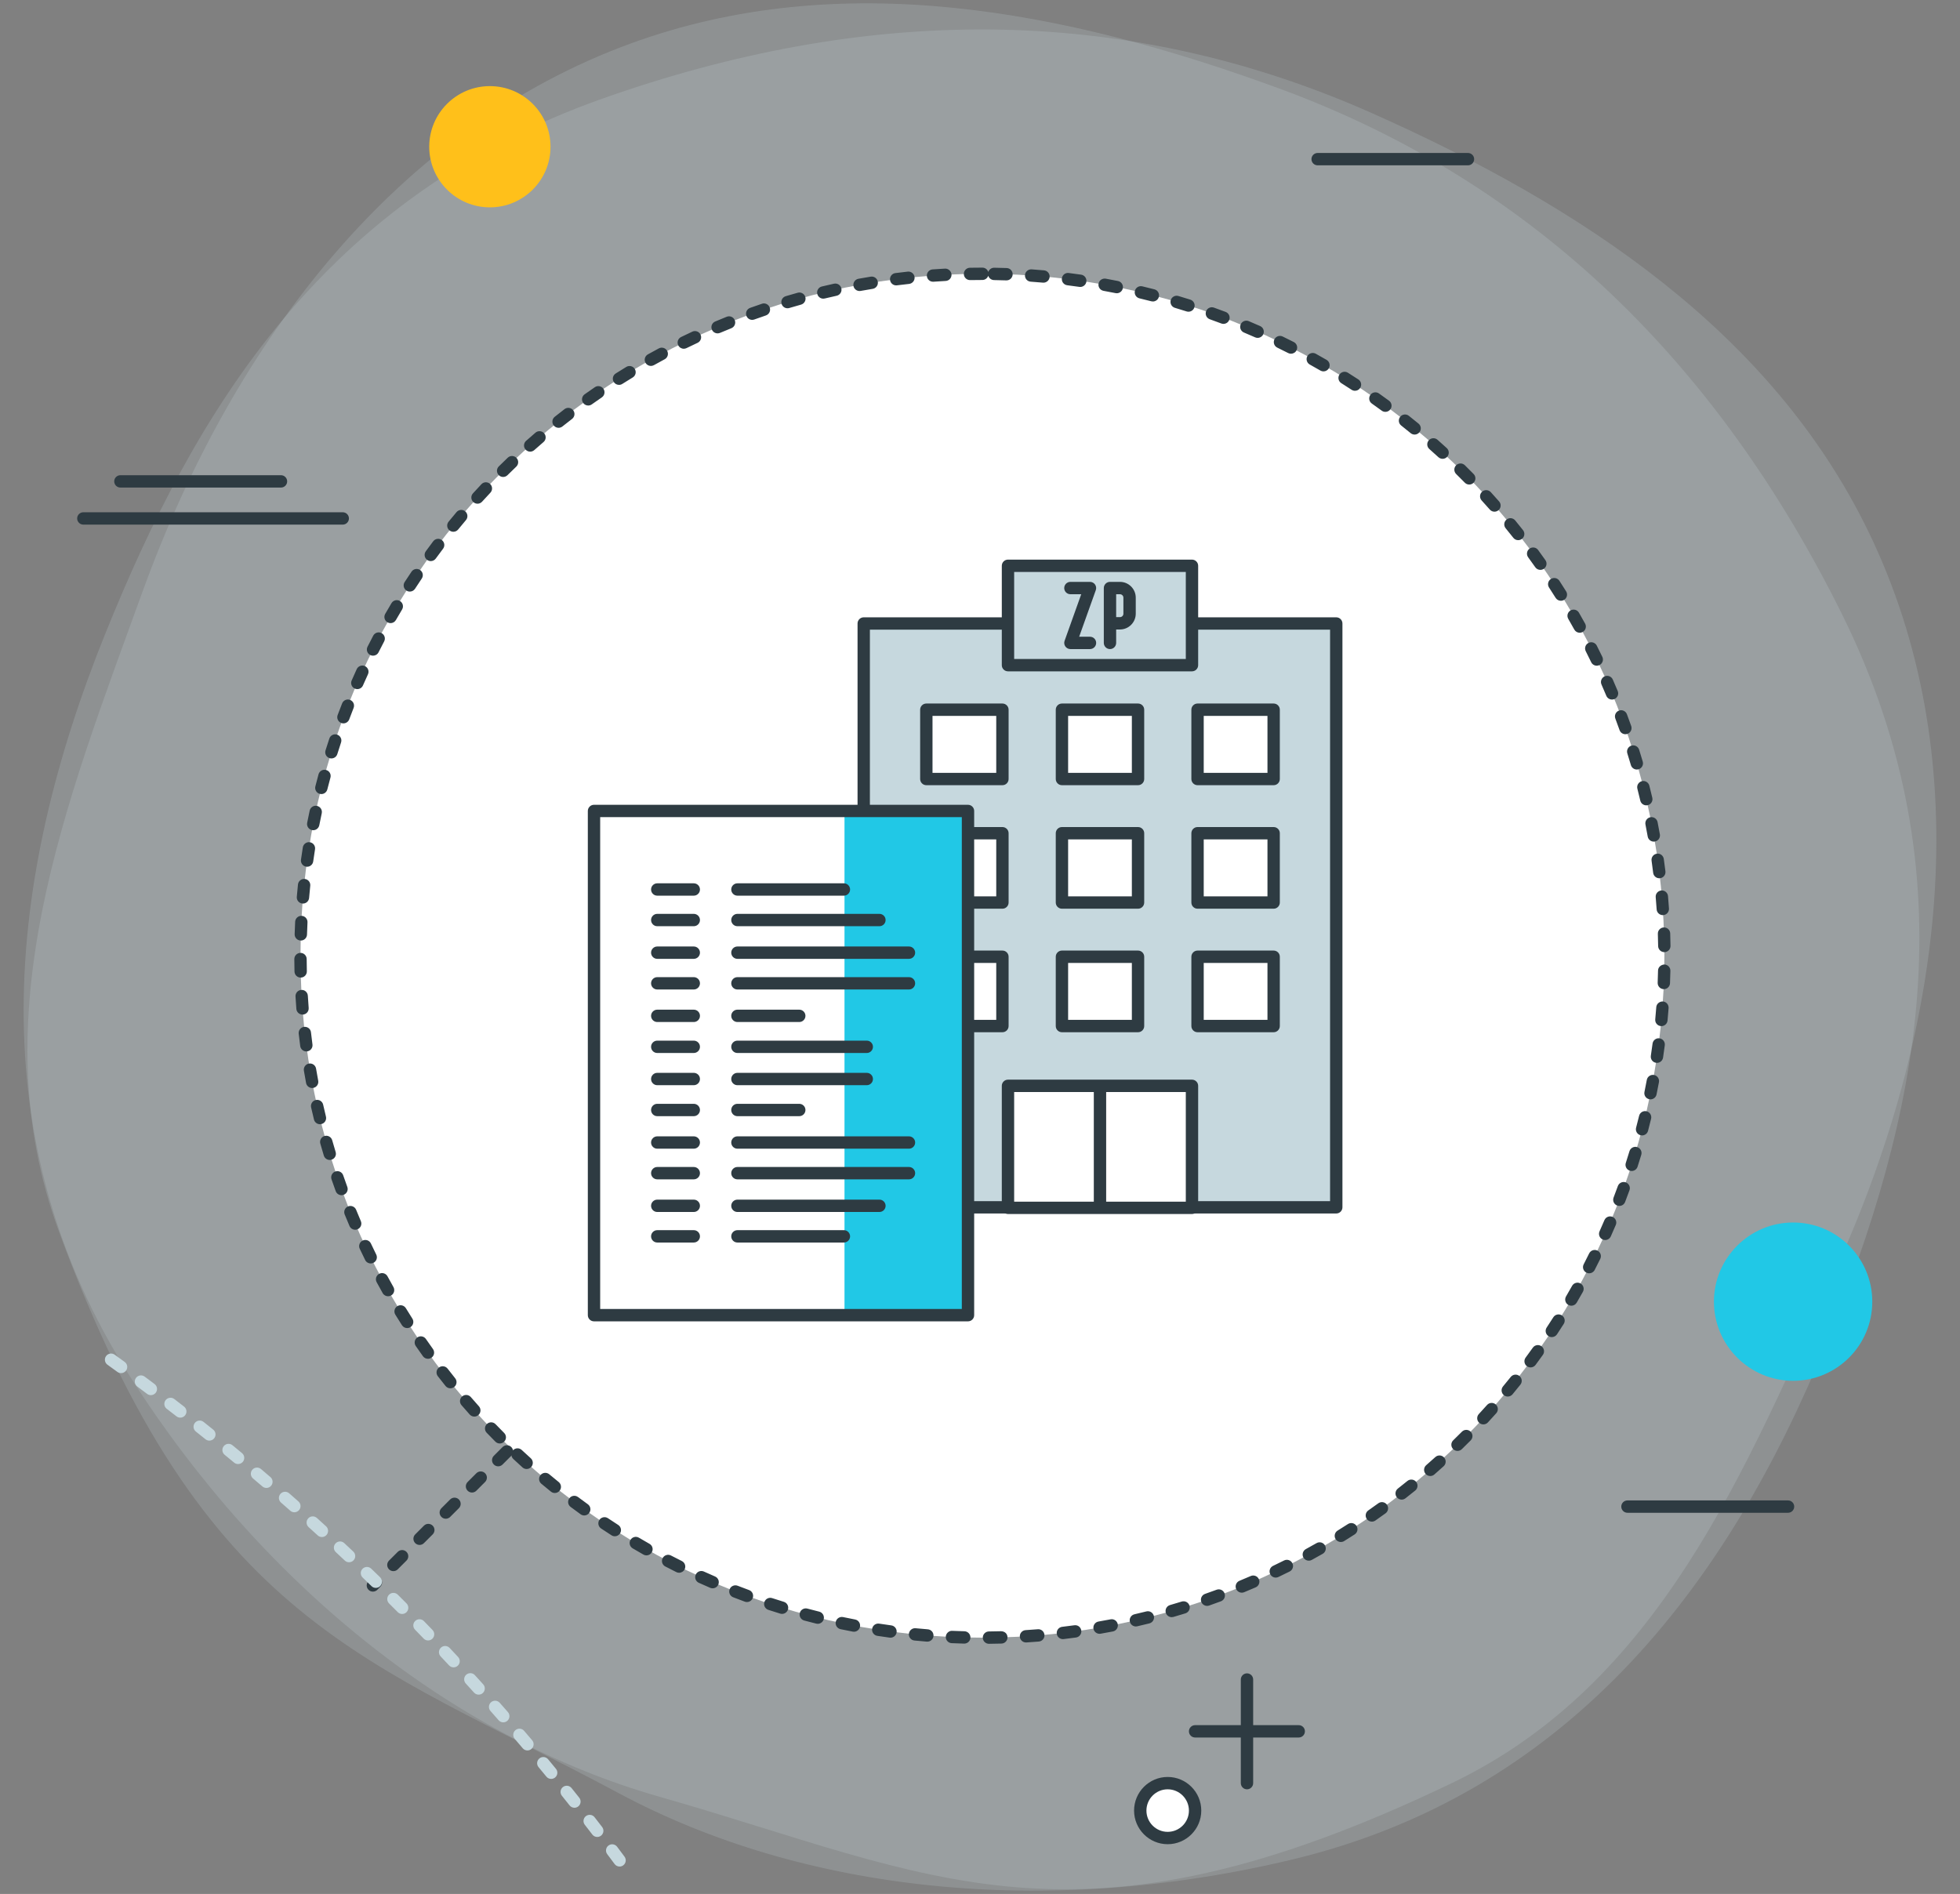
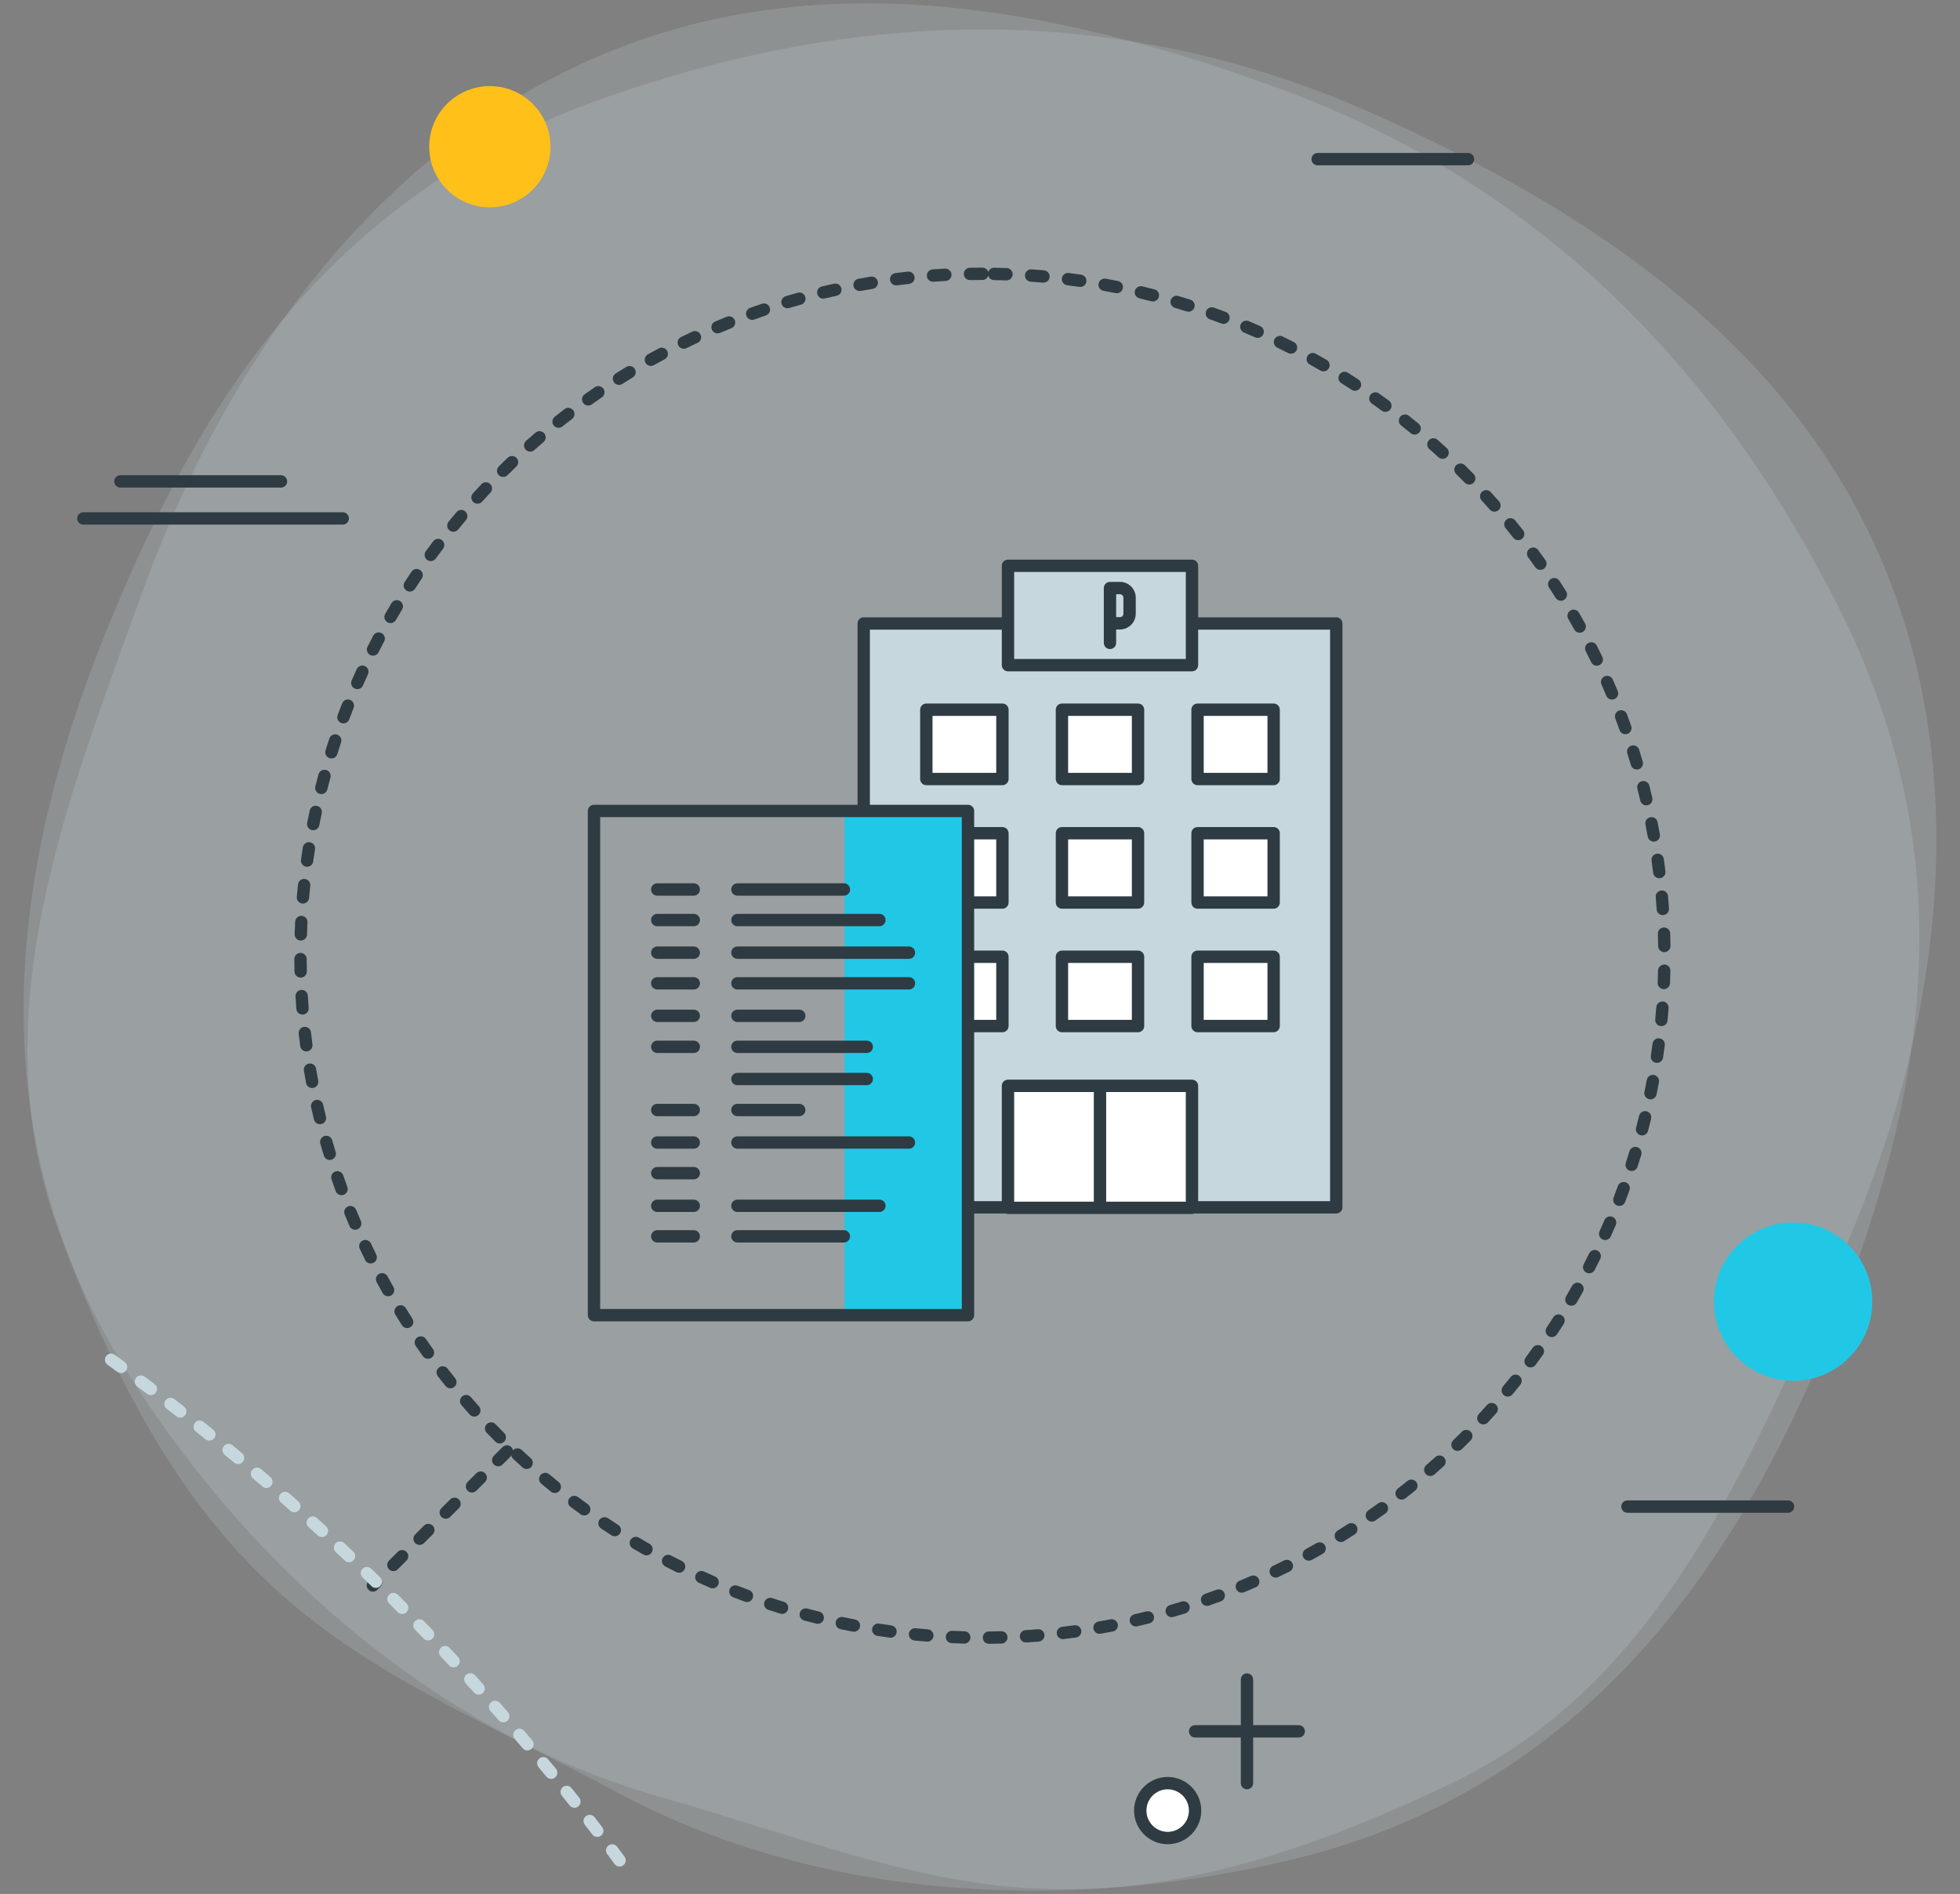
<svg xmlns="http://www.w3.org/2000/svg" version="1.1" id="Vrstva_1" x="0px" y="0px" viewBox="0 0 238 230" style="enable-background:new 0 0 238 230;" xml:space="preserve">
  <rect x="0" y="0" width="238" height="230" fill="#808080" stroke="none" />
  <g>
    <g>
      <g style="opacity:0.201;">
        <g>
          <path style="fill-rule:evenodd;clip-rule:evenodd;fill:#C6D8DE;" d="M223.614,74.472      c16.02,32.264,9.105,61.656-1.83,88.596c-12.209,30.051-31.755,54.836-64.949,62.766      c-29.971,7.164-59.385,3.891-81.69-8.068c-30.555-16.379-50.339-20.377-67.981-68.197      c-9.63-26.131,0.825-51.973,10.156-77.748c11.19-30.861,31.214-56.307,59.265-66.539      c25.439-9.287,52.665-4.098,78.704,5.451C186.685,22.241,208.749,44.562,223.614,74.472z" />
        </g>
      </g>
      <g style="opacity:0.201;">
        <g>
          <path style="fill-rule:evenodd;clip-rule:evenodd;fill:#C6D8DE;" d="M73.163,11.972      c-33.959,12.018-49.454,37.939-60.344,64.897c-12.149,30.076-15.36,61.478,2.954,90.267      c16.546,26.002,39.945,44.119,64.291,51.053c33.329,9.496,50.324,20.395,96.269-1.672      c25.11-12.059,35.579-37.891,46.815-62.9c13.455-29.945,16.771-62.156,3.75-89.022      c-11.819-24.379-34.979-39.592-60.315-50.859C136.014,0.155,104.649,0.829,73.163,11.972z" />
        </g>
      </g>
      <g>
        <g>
-           <path style="fill-rule:evenodd;clip-rule:evenodd;fill:#FFFFFF;" d="M119.288,33.249      c-45.704,0-82.8,37.107-82.8,82.812s37.096,82.812,82.8,82.812c45.706,0,82.815-37.107,82.815-82.812      S164.994,33.249,119.288,33.249z" />
-         </g>
+           </g>
      </g>
      <g>
        <g>
          <path style="fill:#2E3B42;" d="M120.09,199.62c-0.411,0-0.746-0.331-0.75-0.743      c-0.004-0.414,0.328-0.753,0.743-0.757c0.495-0.005,0.99-0.014,1.484-0.028      c0.456,0.016,0.76,0.314,0.772,0.728c0.012,0.414-0.315,0.76-0.728,0.772      c-0.504,0.015-1.009,0.023-1.516,0.028C120.097,199.62,120.092,199.62,120.09,199.62z M117.09,199.596      c0,0-0.014,0-0.021,0c-0.503-0.014-1.005-0.032-1.506-0.054c-0.414-0.018-0.735-0.367-0.717-0.781      c0.018-0.415,0.392-0.747,0.781-0.717c0.493,0.021,0.987,0.038,1.482,0.052c0.414,0.012,0.74,0.356,0.73,0.77      C117.828,199.274,117.495,199.596,117.09,199.596z M124.584,199.457c-0.393,0-0.723-0.306-0.748-0.703      c-0.025-0.413,0.289-0.769,0.702-0.795c0.495-0.031,0.989-0.067,1.48-0.107      c0.408-0.039,0.774,0.273,0.809,0.685c0.034,0.412-0.273,0.774-0.686,0.809      c-0.501,0.042-1.005,0.078-1.51,0.11C124.617,199.457,124.6,199.457,124.584,199.457z M112.605,199.358      c-0.021,0-0.041-0.001-0.06-0.002c-0.504-0.041-1.007-0.085-1.508-0.135c-0.412-0.04-0.714-0.407-0.673-0.819      c0.041-0.412,0.424-0.719,0.819-0.673c0.493,0.048,0.986,0.092,1.48,0.131      c0.413,0.033,0.721,0.396,0.689,0.808C113.32,199.06,112.992,199.358,112.605,199.358z M129.065,199.052      c-0.375,0-0.699-0.28-0.744-0.662c-0.048-0.411,0.246-0.784,0.657-0.833c0.493-0.058,0.984-0.121,1.475-0.188      c0.434-0.058,0.789,0.233,0.845,0.642c0.056,0.411-0.232,0.789-0.642,0.845c-0.5,0.068-1.001,0.132-1.502,0.191      C129.123,199.05,129.094,199.052,129.065,199.052z M108.131,198.878c-0.033,0-0.067-0.002-0.102-0.007      c-0.501-0.068-1.001-0.14-1.498-0.217c-0.409-0.064-0.691-0.446-0.627-0.856      c0.064-0.41,0.446-0.689,0.856-0.627c0.489,0.075,0.98,0.146,1.471,0.213      c0.411,0.056,0.698,0.433,0.643,0.844C108.823,198.606,108.5,198.878,108.131,198.878z M133.516,198.405      c-0.357,0-0.675-0.257-0.738-0.621c-0.07-0.408,0.202-0.797,0.61-0.868c0.489-0.085,0.978-0.174,1.462-0.267      c0.409-0.083,0.801,0.189,0.878,0.595c0.078,0.407-0.189,0.8-0.595,0.878      c-0.494,0.095-0.99,0.185-1.487,0.272C133.602,198.401,133.559,198.405,133.516,198.405z M103.692,198.155      c-0.047,0-0.094-0.004-0.142-0.014c-0.496-0.094-0.991-0.193-1.484-0.297c-0.405-0.086-0.665-0.483-0.58-0.889      c0.086-0.406,0.485-0.665,0.889-0.58c0.483,0.102,0.969,0.199,1.457,0.293      c0.406,0.077,0.674,0.47,0.596,0.877C104.359,197.905,104.044,198.155,103.692,198.155z M137.926,197.514      c-0.341,0-0.649-0.234-0.73-0.582c-0.094-0.403,0.158-0.806,0.562-0.898c0.482-0.111,0.964-0.227,1.444-0.347      c0.4-0.102,0.809,0.144,0.909,0.546c0.101,0.401-0.143,0.809-0.546,0.909      c-0.488,0.122-0.98,0.239-1.472,0.352C138.038,197.508,137.982,197.514,137.926,197.514z M99.298,197.192      c-0.061,0-0.122-0.007-0.183-0.022c-0.489-0.122-0.978-0.248-1.464-0.378c-0.4-0.107-0.638-0.518-0.531-0.918      c0.107-0.399,0.52-0.638,0.918-0.531c0.478,0.128,0.959,0.252,1.44,0.372      c0.401,0.101,0.646,0.507,0.546,0.909C99.94,196.964,99.634,197.192,99.298,197.192z M142.282,196.385      c-0.326,0-0.626-0.214-0.721-0.542c-0.114-0.399,0.115-0.814,0.513-0.929c0.475-0.138,0.951-0.279,1.423-0.426      c0.398-0.119,0.816,0.1,0.939,0.495c0.122,0.396-0.1,0.815-0.495,0.939      c-0.481,0.148-0.965,0.294-1.45,0.434C142.42,196.375,142.35,196.385,142.282,196.385z M94.962,195.988      c-0.072,0-0.146-0.011-0.22-0.033c-0.482-0.147-0.964-0.301-1.443-0.457c-0.394-0.129-0.608-0.553-0.479-0.946      c0.129-0.394,0.547-0.609,0.946-0.479c0.47,0.154,0.941,0.304,1.416,0.449c0.396,0.121,0.619,0.54,0.497,0.936      C95.58,195.78,95.284,195.988,94.962,195.988z M146.576,195.016c-0.31,0-0.6-0.193-0.708-0.502      c-0.137-0.391,0.069-0.818,0.46-0.956c0.47-0.164,0.938-0.333,1.404-0.505      c0.394-0.146,0.821,0.056,0.963,0.443c0.144,0.389-0.055,0.819-0.443,0.963      c-0.475,0.176-0.95,0.347-1.428,0.515C146.742,195.002,146.657,195.016,146.576,195.016z M90.7,194.549      c-0.086,0-0.174-0.015-0.26-0.046c-0.473-0.175-0.945-0.353-1.415-0.536c-0.386-0.151-0.577-0.586-0.427-0.972      c0.152-0.387,0.587-0.573,0.972-0.427c0.462,0.181,0.925,0.355,1.39,0.526      c0.389,0.144,0.587,0.575,0.444,0.964C91.291,194.362,91.004,194.549,90.7,194.549z M150.792,193.412      c-0.294,0-0.574-0.175-0.693-0.464c-0.158-0.383,0.025-0.821,0.407-0.98c0.46-0.189,0.918-0.384,1.374-0.581      c0.378-0.164,0.821,0.01,0.986,0.391c0.164,0.38-0.011,0.821-0.391,0.986      c-0.464,0.201-0.93,0.398-1.397,0.591C150.985,193.394,150.888,193.412,150.792,193.412z M86.532,192.882      c-0.1,0-0.2-0.019-0.298-0.061c-0.463-0.2-0.922-0.403-1.38-0.611      c-0.377-0.171-0.544-0.616-0.372-0.993c0.172-0.378,0.619-0.543,0.993-0.372      c0.448,0.204,0.899,0.403,1.355,0.6c0.38,0.164,0.555,0.606,0.391,0.986      C87.099,192.713,86.823,192.882,86.532,192.882z M154.913,191.58c-0.28,0-0.549-0.157-0.678-0.427      c-0.179-0.374-0.021-0.821,0.353-1c0.448-0.214,0.893-0.432,1.338-0.654c0.372-0.185,0.821-0.035,1.007,0.335      c0.186,0.37,0.035,0.821-0.335,1.007c-0.452,0.227-0.907,0.448-1.363,0.666      C155.131,191.557,155.021,191.58,154.913,191.58z M82.461,190.992c-0.111,0-0.226-0.025-0.333-0.078      c-0.45-0.224-0.899-0.453-1.345-0.686c-0.367-0.192-0.51-0.644-0.318-1.012      c0.19-0.367,0.644-0.511,1.012-0.318c0.438,0.229,0.877,0.452,1.319,0.672      c0.371,0.185,0.522,0.635,0.338,1.006C83.003,190.84,82.738,190.992,82.461,190.992z M158.927,189.527      c-0.266,0-0.522-0.141-0.659-0.391c-0.198-0.363-0.065-0.818,0.299-1.018c0.436-0.238,0.869-0.48,1.301-0.726      c0.358-0.208,0.818-0.081,1.022,0.28c0.205,0.36,0.08,0.817-0.28,1.022c-0.44,0.251-0.881,0.497-1.324,0.739      C159.171,189.497,159.048,189.527,158.927,189.527z M78.5,188.883c-0.125,0-0.252-0.031-0.368-0.098      c-0.439-0.248-0.875-0.501-1.308-0.757c-0.356-0.211-0.475-0.671-0.264-1.027      c0.211-0.357,0.673-0.477,1.027-0.264c0.425,0.252,0.853,0.499,1.282,0.743      c0.361,0.204,0.487,0.661,0.283,1.021C79.016,188.746,78.762,188.883,78.5,188.883z M162.819,187.259      c-0.251,0-0.497-0.126-0.639-0.355c-0.218-0.352-0.109-0.814,0.243-1.032c0.422-0.261,0.841-0.526,1.258-0.795      c0.348-0.225,0.814-0.124,1.036,0.224c0.225,0.348,0.125,0.811-0.224,1.036      c-0.425,0.274-0.852,0.544-1.281,0.811C163.089,187.223,162.953,187.259,162.819,187.259z M74.657,186.562      c-0.139,0-0.278-0.038-0.404-0.119c-0.424-0.272-0.846-0.548-1.265-0.827c-0.344-0.23-0.436-0.696-0.207-1.041      c0.231-0.343,0.696-0.436,1.041-0.207c0.411,0.275,0.825,0.546,1.241,0.814      c0.349,0.224,0.449,0.688,0.226,1.036C75.146,186.44,74.904,186.562,74.657,186.562z M166.582,184.784      c-0.237,0-0.471-0.112-0.616-0.321c-0.237-0.339-0.153-0.807,0.187-1.044c0.406-0.283,0.81-0.57,1.212-0.862      c0.334-0.243,0.803-0.168,1.048,0.167c0.243,0.335,0.168,0.805-0.167,1.048c-0.409,0.296-0.821,0.589-1.235,0.878      C166.88,184.74,166.73,184.784,166.582,184.784z M70.943,184.034c-0.151,0-0.305-0.046-0.438-0.142      c-0.409-0.295-0.815-0.593-1.218-0.895c-0.332-0.248-0.399-0.718-0.151-1.05c0.247-0.333,0.717-0.399,1.05-0.151      c0.396,0.296,0.795,0.59,1.196,0.879c0.336,0.242,0.412,0.711,0.17,1.047      C71.406,183.926,71.176,184.034,70.943,184.034z M170.203,182.11c-0.224,0-0.444-0.1-0.593-0.289      c-0.254-0.326-0.196-0.798,0.131-1.053c0.391-0.304,0.777-0.612,1.161-0.925      c0.321-0.261,0.793-0.213,1.056,0.108c0.261,0.321,0.213,0.794-0.108,1.056      c-0.392,0.318-0.788,0.633-1.187,0.944C170.527,182.058,170.365,182.11,170.203,182.11z M67.371,181.308      c-0.165,0-0.332-0.054-0.47-0.166c-0.394-0.316-0.783-0.637-1.17-0.96c-0.317-0.266-0.359-0.739-0.094-1.057      c0.267-0.316,0.74-0.357,1.057-0.094c0.379,0.317,0.761,0.632,1.147,0.942      c0.323,0.259,0.374,0.732,0.114,1.054C67.808,181.212,67.59,181.308,67.371,181.308z M173.674,179.244      c-0.209,0-0.417-0.087-0.565-0.257c-0.272-0.311-0.24-0.786,0.072-1.059c0.374-0.326,0.745-0.655,1.112-0.987      c0.308-0.278,0.781-0.254,1.06,0.054c0.277,0.308,0.253,0.782-0.054,1.06      c-0.375,0.338-0.752,0.673-1.132,1.005C174.026,179.184,173.849,179.244,173.674,179.244z M63.948,178.392      c-0.179,0-0.358-0.064-0.502-0.192c-0.374-0.337-0.746-0.678-1.114-1.022c-0.303-0.283-0.319-0.758-0.037-1.06      c0.284-0.303,0.759-0.319,1.06-0.036c0.362,0.337,0.727,0.672,1.095,1.003c0.308,0.277,0.333,0.751,0.056,1.06      C64.357,178.308,64.153,178.392,63.948,178.392z M176.984,176.196c-0.195,0-0.391-0.076-0.538-0.227      c-0.288-0.298-0.282-0.772,0.015-1.062c0.355-0.345,0.708-0.693,1.057-1.045      c0.291-0.294,0.766-0.296,1.061-0.004c0.294,0.291,0.296,0.767,0.004,1.06      c-0.354,0.357-0.713,0.712-1.074,1.065C177.361,176.126,177.172,176.196,176.984,176.196z M60.687,175.294      c-0.191,0-0.383-0.073-0.529-0.219c-0.357-0.356-0.711-0.718-1.06-1.082c-0.288-0.298-0.278-0.772,0.021-1.06      c0.297-0.287,0.774-0.279,1.06,0.021c0.344,0.356,0.689,0.71,1.039,1.059c0.294,0.293,0.294,0.768,0.002,1.06      C61.072,175.221,60.879,175.294,60.687,175.294z M180.123,172.977c-0.182,0-0.364-0.066-0.509-0.199      c-0.305-0.28-0.323-0.755-0.042-1.06c0.336-0.364,0.669-0.732,1-1.101c0.274-0.311,0.751-0.334,1.059-0.059      c0.309,0.276,0.335,0.75,0.059,1.059c-0.335,0.375-0.674,0.748-1.016,1.118      C180.527,172.896,180.326,172.977,180.123,172.977z M57.596,172.027c-0.206,0-0.411-0.084-0.559-0.25      c-0.336-0.375-0.669-0.755-0.999-1.137c-0.272-0.313-0.236-0.787,0.077-1.058      c0.312-0.272,0.786-0.237,1.058,0.077c0.324,0.376,0.651,0.748,0.981,1.117c0.276,0.309,0.25,0.782-0.059,1.059      C57.953,171.963,57.775,172.027,57.596,172.027z M183.085,169.594c-0.169,0-0.338-0.057-0.478-0.172      c-0.318-0.265-0.363-0.737-0.1-1.057c0.317-0.382,0.629-0.767,0.94-1.152      c0.261-0.325,0.732-0.374,1.055-0.116c0.322,0.259,0.375,0.731,0.115,1.054      c-0.314,0.394-0.633,0.784-0.953,1.172C183.515,169.501,183.301,169.594,183.085,169.594z M54.686,168.592      c-0.219,0-0.437-0.096-0.585-0.28c-0.316-0.395-0.629-0.791-0.938-1.189c-0.253-0.328-0.192-0.799,0.135-1.053      c0.33-0.253,0.799-0.19,1.053,0.135c0.303,0.393,0.609,0.781,0.92,1.168c0.259,0.323,0.207,0.795-0.115,1.055      C55.017,168.538,54.851,168.592,54.686,168.592z M185.857,166.056c-0.154,0-0.311-0.048-0.445-0.147      c-0.333-0.246-0.403-0.716-0.156-1.049c0.294-0.398,0.585-0.797,0.872-1.201c0.24-0.337,0.707-0.416,1.047-0.176      c0.337,0.241,0.416,0.709,0.176,1.047c-0.293,0.41-0.59,0.817-0.89,1.223      C186.314,165.95,186.087,166.056,185.857,166.056z M51.966,165.008c-0.234,0-0.464-0.108-0.61-0.312      c-0.295-0.411-0.586-0.824-0.872-1.24c-0.235-0.341-0.149-0.808,0.191-1.043s0.808-0.149,1.043,0.191      c0.282,0.408,0.567,0.814,0.856,1.217c0.241,0.337,0.164,0.806-0.172,1.047      C52.27,164.962,52.117,165.008,51.966,165.008z M188.435,162.375c-0.142,0-0.285-0.04-0.413-0.125      c-0.346-0.229-0.44-0.693-0.211-1.039c0.272-0.412,0.541-0.827,0.806-1.244      c0.223-0.35,0.686-0.452,1.035-0.232c0.351,0.223,0.454,0.685,0.232,1.035      c-0.271,0.427-0.545,0.85-0.823,1.27C188.917,162.257,188.678,162.375,188.435,162.375z M49.442,161.279      c-0.248,0-0.49-0.122-0.633-0.347c-0.273-0.425-0.54-0.854-0.805-1.284c-0.216-0.354-0.105-0.816,0.248-1.032      c0.352-0.215,0.814-0.105,1.031,0.248c0.259,0.422,0.522,0.843,0.789,1.262      c0.224,0.349,0.121,0.812-0.229,1.035C49.719,161.24,49.579,161.279,49.442,161.279z M190.808,158.563      c-0.128,0-0.259-0.033-0.378-0.102c-0.357-0.209-0.477-0.669-0.269-1.026c0.25-0.427,0.495-0.856,0.737-1.287      c0.203-0.36,0.66-0.49,1.021-0.287c0.361,0.202,0.489,0.66,0.287,1.021      c-0.246,0.44-0.497,0.876-0.751,1.311C191.317,158.43,191.066,158.563,190.808,158.563z M47.122,157.416      c-0.262,0-0.517-0.138-0.654-0.382c-0.248-0.441-0.492-0.883-0.732-1.327      c-0.197-0.364-0.062-0.819,0.303-1.016c0.365-0.197,0.818-0.061,1.016,0.303      c0.236,0.437,0.477,0.871,0.721,1.304c0.203,0.36,0.076,0.818-0.285,1.022      C47.373,157.385,47.246,157.416,47.122,157.416z M192.97,154.629c-0.115,0-0.231-0.026-0.342-0.083      c-0.368-0.189-0.514-0.641-0.324-1.01c0.226-0.439,0.447-0.881,0.666-1.325      c0.183-0.371,0.632-0.525,1.005-0.341c0.371,0.184,0.523,0.633,0.341,1.005      c-0.223,0.45-0.448,0.899-0.678,1.347C193.505,154.481,193.243,154.629,192.97,154.629z M45.015,153.432      c-0.277,0-0.543-0.153-0.674-0.418c-0.224-0.453-0.443-0.908-0.659-1.365c-0.177-0.375-0.016-0.821,0.358-0.999      c0.377-0.177,0.821-0.015,0.999,0.358c0.212,0.449,0.428,0.896,0.647,1.342      c0.183,0.371,0.03,0.821-0.341,1.005C45.24,153.407,45.126,153.432,45.015,153.432z M194.915,150.585      c-0.103,0-0.207-0.021-0.307-0.066c-0.378-0.169-0.547-0.612-0.378-0.991c0.201-0.45,0.398-0.902,0.594-1.357      c0.162-0.382,0.606-0.559,0.983-0.396c0.382,0.162,0.559,0.603,0.396,0.983      c-0.197,0.465-0.398,0.925-0.604,1.383C195.475,150.42,195.202,150.585,194.915,150.585z M43.128,149.337      c-0.291,0-0.567-0.17-0.689-0.455c-0.199-0.465-0.395-0.933-0.585-1.401c-0.155-0.385,0.029-0.821,0.413-0.978      c0.383-0.155,0.822,0.029,0.978,0.413c0.186,0.461,0.378,0.919,0.573,1.376      c0.163,0.381-0.014,0.821-0.395,0.984C43.328,149.318,43.227,149.337,43.128,149.337z M196.636,146.445      c-0.089,0-0.18-0.016-0.269-0.05c-0.387-0.147-0.58-0.581-0.432-0.969c0.177-0.463,0.35-0.928,0.519-1.394      c0.143-0.388,0.571-0.589,0.962-0.448c0.389,0.142,0.59,0.572,0.448,0.962      c-0.173,0.474-0.349,0.946-0.529,1.417C197.222,146.261,196.938,146.445,196.636,146.445z M41.469,145.142      c-0.306,0-0.593-0.189-0.704-0.492c-0.175-0.477-0.344-0.954-0.508-1.433      c-0.135-0.393,0.073-0.818,0.465-0.953c0.394-0.137,0.819,0.073,0.953,0.465      c0.162,0.471,0.327,0.939,0.498,1.405c0.142,0.389-0.057,0.819-0.446,0.962      C41.642,145.127,41.555,145.142,41.469,145.142z M198.132,142.202c-0.076,0-0.153-0.012-0.23-0.036      c-0.394-0.127-0.61-0.55-0.483-0.944c0.152-0.471,0.3-0.944,0.443-1.418      c0.119-0.396,0.539-0.624,0.935-0.501c0.397,0.119,0.621,0.538,0.501,0.935      c-0.145,0.483-0.297,0.965-0.451,1.445C198.744,142,198.45,142.202,198.132,142.202z M40.039,140.862      c-0.322,0-0.62-0.209-0.718-0.533c-0.145-0.482-0.288-0.966-0.426-1.451c-0.113-0.398,0.118-0.813,0.517-0.927      c0.401-0.112,0.814,0.119,0.927,0.517c0.136,0.477,0.274,0.953,0.418,1.428      c0.12,0.397-0.104,0.816-0.501,0.935C40.184,140.852,40.111,140.862,40.039,140.862z M199.395,137.884      c-0.063,0-0.128-0.008-0.191-0.024c-0.4-0.105-0.641-0.516-0.535-0.916c0.126-0.479,0.248-0.959,0.365-1.44      c0.098-0.403,0.504-0.651,0.905-0.552c0.402,0.098,0.649,0.503,0.552,0.905      c-0.119,0.491-0.243,0.981-0.371,1.468C200.031,137.661,199.727,137.884,199.395,137.884z M38.852,136.523      c-0.338,0-0.645-0.23-0.728-0.572c-0.119-0.489-0.234-0.981-0.346-1.473      c-0.092-0.403,0.162-0.806,0.566-0.896c0.404-0.092,0.805,0.162,0.896,0.567      c0.109,0.484,0.223,0.966,0.34,1.447c0.099,0.402-0.148,0.809-0.551,0.906      C38.971,136.516,38.911,136.523,38.852,136.523z M200.419,133.504c-0.05,0-0.101-0.005-0.152-0.016      c-0.405-0.083-0.667-0.479-0.583-0.886c0.1-0.484,0.194-0.97,0.285-1.458c0.076-0.407,0.468-0.676,0.875-0.6      c0.407,0.076,0.676,0.468,0.6,0.875c-0.093,0.496-0.19,0.991-0.291,1.485      C201.08,133.26,200.768,133.504,200.419,133.504z M37.902,132.125c-0.354,0-0.67-0.252-0.736-0.613      c-0.092-0.494-0.181-0.991-0.264-1.489c-0.069-0.408,0.206-0.795,0.615-0.863      c0.409-0.075,0.795,0.207,0.863,0.615c0.083,0.49,0.17,0.978,0.26,1.464c0.075,0.407-0.193,0.799-0.601,0.874      C37.993,132.121,37.948,132.125,37.902,132.125z M201.202,129.073c-0.037,0-0.073-0.003-0.111-0.008      c-0.409-0.06-0.692-0.442-0.632-0.853c0.073-0.49,0.142-0.981,0.207-1.473      c0.055-0.412,0.433-0.709,0.841-0.645c0.411,0.054,0.7,0.431,0.645,0.841c-0.065,0.5-0.136,1-0.209,1.498      C201.887,128.806,201.567,129.073,201.202,129.073z M37.197,127.683c-0.37,0-0.692-0.274-0.742-0.651      c-0.066-0.5-0.128-1.001-0.185-1.503c-0.047-0.412,0.249-0.783,0.66-0.83      c0.421-0.037,0.784,0.249,0.83,0.66c0.057,0.494,0.116,0.985,0.181,1.476      c0.055,0.411-0.234,0.788-0.644,0.842C37.262,127.681,37.23,127.683,37.197,127.683z M201.742,124.609      c-0.023,0-0.048-0.001-0.071-0.003c-0.412-0.039-0.715-0.405-0.677-0.817c0.047-0.492,0.088-0.985,0.125-1.48      c0.031-0.413,0.398-0.707,0.804-0.692c0.413,0.031,0.723,0.391,0.692,0.804      c-0.037,0.504-0.08,1.007-0.127,1.509C202.451,124.318,202.124,124.609,201.742,124.609z M36.733,123.209      c-0.388,0-0.716-0.298-0.747-0.691c-0.039-0.502-0.072-1.006-0.103-1.511c-0.023-0.414,0.292-0.768,0.705-0.793      c0.412-0.03,0.769,0.292,0.793,0.705c0.028,0.495,0.061,0.989,0.101,1.482      c0.032,0.413-0.276,0.773-0.69,0.807C36.773,123.208,36.752,123.209,36.733,123.209z M202.038,120.12      c-0.01,0-0.019,0-0.029-0.001c-0.414-0.016-0.736-0.364-0.72-0.778c0.018-0.492,0.034-0.986,0.044-1.48      c0.008-0.415,0.353-0.707,0.765-0.735c0.414,0.008,0.743,0.351,0.735,0.765      c-0.01,0.504-0.025,1.008-0.046,1.51C202.772,119.804,202.44,120.12,202.038,120.12z M36.51,118.716      c-0.406,0-0.74-0.324-0.75-0.732c-0.012-0.504-0.019-1.009-0.021-1.515c-0.002-0.414,0.333-0.751,0.747-0.753      h0.003c0.413,0,0.748,0.334,0.75,0.747c0.002,0.496,0.009,0.991,0.021,1.485c0.01,0.414-0.318,0.758-0.732,0.768      C36.522,118.716,36.516,118.716,36.51,118.716z M202.095,115.625c-0.409,0-0.744-0.329-0.75-0.74      c-0.007-0.495-0.018-0.99-0.035-1.484c-0.014-0.414,0.311-0.761,0.725-0.775c0.009,0,0.018,0,0.018,0      c0.411,0,0.744,0.319,0.758,0.725c0.017,0.504,0.028,1.01,0.035,1.516c0.006,0.414-0.325,0.754-0.74,0.76      H202.095z M36.529,114.217c-0.008,0-0.016,0-0.023,0c-0.414-0.014-0.739-0.359-0.727-0.773      c0.017-0.506,0.036-1.01,0.061-1.513c0.021-0.413,0.385-0.734,0.786-0.712      c0.413,0.021,0.732,0.372,0.712,0.786c-0.024,0.493-0.044,0.989-0.059,1.485      C37.266,113.897,36.932,114.217,36.529,114.217z M201.911,111.13c-0.391,0-0.721-0.303-0.747-0.699      c-0.034-0.495-0.072-0.988-0.114-1.482c-0.036-0.412,0.27-0.776,0.683-0.811      c0.41-0.036,0.776,0.271,0.811,0.683c0.044,0.501,0.082,1.004,0.116,1.509      c0.028,0.413-0.283,0.77-0.697,0.799C201.946,111.129,201.928,111.13,201.911,111.13z M36.788,109.726      c-0.021,0-0.043-0.001-0.065-0.003c-0.412-0.035-0.719-0.398-0.683-0.811c0.043-0.503,0.091-1.005,0.142-1.505      c0.042-0.412,0.416-0.711,0.822-0.67c0.412,0.042,0.712,0.41,0.67,0.822      c-0.051,0.492-0.097,0.986-0.14,1.481C37.501,109.431,37.173,109.726,36.788,109.726z M201.485,106.653      c-0.374,0-0.697-0.279-0.743-0.659c-0.06-0.492-0.125-0.983-0.194-1.473c-0.059-0.41,0.227-0.79,0.637-0.848      c0.403-0.071,0.789,0.227,0.848,0.637c0.071,0.499,0.138,1,0.198,1.502c0.051,0.411-0.242,0.785-0.653,0.835      C201.545,106.651,201.515,106.653,201.485,106.653z M37.291,105.255c-0.034,0-0.069-0.002-0.104-0.007      c-0.41-0.058-0.696-0.436-0.64-0.847c0.07-0.501,0.145-1,0.224-1.497c0.065-0.409,0.452-0.686,0.858-0.624      c0.409,0.065,0.689,0.449,0.624,0.858c-0.078,0.489-0.151,0.979-0.22,1.47      C37.981,104.984,37.66,105.255,37.291,105.255z M200.816,102.204c-0.356,0-0.673-0.255-0.737-0.618      c-0.087-0.489-0.178-0.976-0.273-1.46c-0.081-0.406,0.184-0.801,0.59-0.881      c0.397-0.082,0.8,0.183,0.881,0.59c0.098,0.494,0.19,0.99,0.279,1.487      c0.073,0.408-0.199,0.798-0.606,0.87C200.904,102.2,200.86,102.204,200.816,102.204z M38.035,100.819      c-0.048,0-0.097-0.005-0.145-0.014c-0.406-0.08-0.671-0.475-0.592-0.881c0.098-0.495,0.199-0.989,0.305-1.481      c0.086-0.404,0.483-0.666,0.891-0.576c0.404,0.087,0.663,0.485,0.576,0.891      c-0.103,0.484-0.203,0.969-0.299,1.456C38.7,100.57,38.385,100.819,38.035,100.819z M199.907,97.799      c-0.34,0-0.648-0.233-0.73-0.579c-0.113-0.482-0.232-0.963-0.353-1.443c-0.102-0.401,0.141-0.81,0.542-0.911      c0.398-0.1,0.809,0.14,0.911,0.542c0.125,0.488,0.245,0.979,0.36,1.471      c0.095,0.403-0.156,0.807-0.56,0.901C200.021,97.793,199.963,97.799,199.907,97.799z M39.02,96.43      c-0.061,0-0.123-0.007-0.185-0.024c-0.401-0.102-0.644-0.51-0.542-0.911c0.124-0.489,0.252-0.978,0.385-1.464      c0.11-0.399,0.519-0.632,0.922-0.525c0.4,0.109,0.635,0.522,0.525,0.922      c-0.131,0.477-0.257,0.955-0.379,1.437C39.66,96.204,39.355,96.43,39.02,96.43z M198.757,93.449      c-0.324,0-0.623-0.211-0.72-0.538c-0.14-0.476-0.284-0.95-0.433-1.422c-0.124-0.395,0.096-0.816,0.491-0.94      c0.392-0.124,0.816,0.096,0.94,0.491c0.15,0.479,0.297,0.963,0.441,1.447      c0.117,0.398-0.11,0.814-0.508,0.932C198.899,93.44,198.827,93.449,198.757,93.449z M40.243,92.102      c-0.074,0-0.149-0.011-0.224-0.034c-0.396-0.123-0.616-0.544-0.492-0.94c0.15-0.482,0.306-0.963,0.464-1.44      c0.13-0.393,0.557-0.61,0.948-0.476c0.394,0.131,0.606,0.555,0.476,0.948      c-0.156,0.47-0.308,0.941-0.456,1.415C40.859,91.897,40.563,92.102,40.243,92.102z M197.368,89.161      c-0.309,0-0.598-0.191-0.707-0.499c-0.166-0.47-0.336-0.936-0.512-1.4c-0.146-0.388,0.05-0.82,0.438-0.967      c0.39-0.142,0.821,0.05,0.967,0.438c0.178,0.474,0.352,0.95,0.521,1.428      c0.139,0.391-0.066,0.819-0.456,0.958C197.536,89.148,197.451,89.161,197.368,89.161z M41.703,87.845      c-0.087,0-0.175-0.015-0.262-0.047c-0.388-0.144-0.586-0.576-0.441-0.965c0.176-0.472,0.357-0.943,0.543-1.413      c0.152-0.386,0.59-0.575,0.973-0.422c0.386,0.152,0.574,0.588,0.422,0.973      c-0.182,0.46-0.359,0.922-0.531,1.386C42.293,87.658,42.007,87.845,41.703,87.845z M195.744,84.953      c-0.293,0-0.572-0.173-0.692-0.461c-0.191-0.458-0.387-0.915-0.587-1.368c-0.167-0.379,0.005-0.821,0.384-0.989      c0.379-0.165,0.821,0.005,0.989,0.384c0.204,0.463,0.403,0.928,0.599,1.396      c0.159,0.382-0.021,0.821-0.403,0.981C195.938,84.935,195.84,84.953,195.744,84.953z M43.389,83.685      c-0.101,0-0.202-0.02-0.3-0.062c-0.38-0.165-0.554-0.608-0.388-0.987c0.201-0.462,0.407-0.921,0.617-1.378      c0.175-0.376,0.622-0.54,0.995-0.368c0.376,0.174,0.541,0.619,0.368,0.995c-0.206,0.447-0.408,0.898-0.606,1.351      C43.953,83.517,43.678,83.685,43.389,83.685z M193.893,80.841c-0.279,0-0.546-0.155-0.676-0.423      c-0.217-0.447-0.439-0.894-0.662-1.337c-0.186-0.37-0.038-0.821,0.332-1.008      c0.371-0.186,0.821-0.037,1.008,0.332c0.228,0.451,0.451,0.903,0.672,1.358      c0.181,0.373,0.025,0.821-0.348,1.002C194.114,80.817,194.002,80.841,193.893,80.841z M45.297,79.625      c-0.112,0-0.228-0.025-0.336-0.08c-0.37-0.185-0.52-0.637-0.333-1.007c0.226-0.449,0.456-0.897,0.691-1.342      c0.192-0.366,0.647-0.509,1.013-0.314c0.367,0.193,0.507,0.646,0.314,1.013      c-0.23,0.436-0.456,0.875-0.678,1.316C45.837,79.474,45.573,79.625,45.297,79.625z M191.822,76.839      c-0.265,0-0.52-0.14-0.657-0.388c-0.24-0.434-0.483-0.866-0.732-1.295c-0.207-0.358-0.085-0.817,0.273-1.025      c0.357-0.209,0.816-0.086,1.025,0.274c0.253,0.439,0.502,0.879,0.746,1.322      c0.2,0.362,0.069,0.818-0.294,1.018C192.069,76.809,191.944,76.839,191.822,76.839z M47.424,75.672      c-0.126,0-0.255-0.032-0.372-0.1c-0.359-0.206-0.483-0.664-0.277-1.024c0.25-0.436,0.504-0.871,0.763-1.303      c0.212-0.355,0.673-0.472,1.028-0.259c0.355,0.213,0.472,0.673,0.259,1.028      c-0.253,0.424-0.503,0.851-0.749,1.279C47.937,75.537,47.685,75.672,47.424,75.672z M189.536,72.956      c-0.25,0-0.494-0.125-0.637-0.352c-0.264-0.421-0.53-0.839-0.801-1.254c-0.226-0.348-0.127-0.812,0.22-1.038      c0.351-0.227,0.812-0.126,1.038,0.22c0.274,0.423,0.547,0.849,0.814,1.277      c0.22,0.351,0.113,0.814-0.238,1.033C189.809,72.919,189.671,72.956,189.536,72.956z M49.764,71.841      c-0.14,0-0.281-0.039-0.407-0.12c-0.348-0.226-0.446-0.69-0.222-1.038c0.274-0.423,0.553-0.843,0.834-1.26      c0.232-0.343,0.698-0.435,1.041-0.203c0.344,0.232,0.434,0.698,0.203,1.041      c-0.277,0.411-0.55,0.823-0.818,1.238C50.25,71.721,50.01,71.841,49.764,71.841z M187.043,69.205      c-0.236,0-0.468-0.11-0.614-0.318c-0.286-0.405-0.575-0.809-0.867-1.209c-0.244-0.335-0.171-0.804,0.163-1.048      c0.335-0.246,0.804-0.172,1.048,0.163c0.298,0.408,0.592,0.817,0.883,1.23      c0.238,0.339,0.157,0.807-0.182,1.045C187.343,69.161,187.192,69.205,187.043,69.205z M52.309,68.138      c-0.153,0-0.308-0.047-0.44-0.144c-0.335-0.244-0.408-0.714-0.165-1.048c0.297-0.407,0.597-0.811,0.9-1.214      c0.249-0.331,0.718-0.398,1.051-0.146c0.33,0.25,0.397,0.72,0.146,1.051c-0.298,0.395-0.594,0.793-0.885,1.192      C52.769,68.031,52.54,68.138,52.309,68.138z M184.352,65.596c-0.223,0-0.441-0.098-0.59-0.285      c-0.307-0.39-0.617-0.775-0.932-1.16c-0.263-0.32-0.216-0.793,0.105-1.055      c0.318-0.262,0.791-0.218,1.055,0.105c0.32,0.391,0.637,0.784,0.949,1.18      c0.257,0.326,0.201,0.797-0.124,1.054C184.678,65.543,184.514,65.596,184.352,65.596z M55.051,64.577      c-0.168,0-0.336-0.056-0.475-0.17c-0.321-0.262-0.368-0.734-0.105-1.055c0.318-0.39,0.64-0.777,0.964-1.162      c0.267-0.317,0.74-0.358,1.057-0.09c0.316,0.268,0.356,0.74,0.09,1.057      c-0.32,0.379-0.636,0.761-0.95,1.145C55.484,64.484,55.268,64.577,55.051,64.577z M181.47,62.138      c-0.208,0-0.415-0.086-0.562-0.255c-0.328-0.371-0.659-0.74-0.993-1.107c-0.278-0.307-0.257-0.78,0.05-1.06      c0.306-0.278,0.779-0.256,1.06,0.05c0.34,0.373,0.677,0.748,1.009,1.127      c0.275,0.31,0.244,0.784-0.067,1.058C181.824,62.076,181.647,62.138,181.47,62.138z M57.984,61.169      c-0.18,0-0.36-0.064-0.504-0.194c-0.307-0.278-0.33-0.753-0.052-1.06c0.339-0.374,0.682-0.744,1.027-1.111      c0.284-0.304,0.759-0.316,1.06-0.032c0.302,0.283,0.316,0.758,0.032,1.06      c-0.34,0.361-0.675,0.726-1.008,1.092C58.391,61.086,58.188,61.169,57.984,61.169z M178.407,58.843      c-0.194,0-0.389-0.075-0.535-0.225c-0.347-0.354-0.697-0.704-1.051-1.051c-0.295-0.291-0.299-0.766-0.009-1.062      c0.291-0.293,0.765-0.3,1.062-0.009c0.359,0.354,0.716,0.711,1.068,1.07c0.29,0.296,0.286,0.77-0.01,1.06      C178.786,58.772,178.597,58.843,178.407,58.843z M61.096,57.921c-0.193,0-0.387-0.074-0.533-0.223      c-0.291-0.295-0.289-0.769,0.006-1.06c0.358-0.354,0.721-0.706,1.085-1.055      c0.3-0.287,0.774-0.274,1.061,0.025c0.285,0.3,0.274,0.774-0.025,1.06      c-0.358,0.341-0.713,0.687-1.065,1.035C61.477,57.849,61.286,57.921,61.096,57.921z M175.172,55.718      c-0.181,0-0.362-0.066-0.506-0.196c-0.365-0.335-0.734-0.666-1.105-0.994c-0.311-0.274-0.339-0.748-0.065-1.059      c0.275-0.309,0.749-0.338,1.059-0.064c0.377,0.334,0.752,0.671,1.123,1.01c0.306,0.28,0.327,0.755,0.048,1.06      C175.577,55.636,175.375,55.718,175.172,55.718z M64.379,54.847c-0.207,0-0.413-0.085-0.56-0.252      c-0.275-0.31-0.247-0.784,0.062-1.059c0.378-0.335,0.758-0.666,1.142-0.994      c0.312-0.269,0.789-0.234,1.057,0.082c0.27,0.315,0.233,0.788-0.082,1.057c-0.376,0.322-0.75,0.647-1.12,0.977      C64.735,54.784,64.557,54.847,64.379,54.847z M171.775,52.773c-0.168,0-0.336-0.056-0.476-0.17      c-0.382-0.313-0.767-0.624-1.156-0.931c-0.325-0.257-0.381-0.728-0.124-1.054      c0.255-0.324,0.728-0.381,1.054-0.124c0.396,0.312,0.788,0.629,1.178,0.948      c0.32,0.263,0.367,0.735,0.104,1.056C172.206,52.679,171.992,52.773,171.775,52.773z M67.826,51.952      c-0.221,0-0.44-0.097-0.587-0.282c-0.259-0.324-0.205-0.796,0.118-1.054c0.395-0.315,0.793-0.626,1.194-0.934      c0.328-0.251,0.799-0.189,1.052,0.14c0.252,0.328,0.19,0.799-0.14,1.052      c-0.394,0.302-0.784,0.606-1.171,0.914C68.155,51.899,67.99,51.952,67.826,51.952z M168.224,50.016      c-0.153,0-0.308-0.047-0.442-0.145c-0.4-0.292-0.801-0.582-1.205-0.867c-0.338-0.239-0.418-0.707-0.179-1.046      c0.238-0.337,0.706-0.418,1.046-0.179c0.41,0.291,0.819,0.585,1.225,0.883c0.334,0.244,0.406,0.714,0.161,1.048      C168.683,49.909,168.455,50.016,168.224,50.016z M71.424,49.246c-0.235,0-0.467-0.11-0.613-0.316      c-0.239-0.338-0.159-0.806,0.179-1.046c0.412-0.292,0.826-0.581,1.243-0.865      c0.341-0.235,0.808-0.146,1.042,0.196c0.233,0.342,0.145,0.809-0.196,1.042      c-0.409,0.28-0.815,0.564-1.222,0.852C71.725,49.201,71.574,49.246,71.424,49.246z M164.532,47.456      c-0.141,0-0.283-0.04-0.41-0.123c-0.413-0.271-0.829-0.537-1.248-0.801c-0.35-0.22-0.456-0.683-0.235-1.034      c0.22-0.35,0.682-0.457,1.034-0.235c0.427,0.268,0.851,0.54,1.271,0.816c0.347,0.227,0.443,0.691,0.216,1.038      C165.017,47.337,164.777,47.456,164.532,47.456z M75.166,46.739c-0.249,0-0.492-0.123-0.635-0.349      c-0.222-0.351-0.117-0.814,0.232-1.035c0.428-0.271,0.857-0.536,1.29-0.799      c0.353-0.215,0.815-0.101,1.03,0.253c0.215,0.354,0.102,0.815-0.253,1.03      c-0.425,0.257-0.847,0.519-1.265,0.783C75.442,46.702,75.303,46.739,75.166,46.739z M160.708,45.101      c-0.127,0-0.257-0.032-0.375-0.101c-0.428-0.248-0.857-0.492-1.29-0.732c-0.361-0.201-0.492-0.658-0.292-1.02      c0.202-0.361,0.658-0.491,1.02-0.292c0.44,0.245,0.878,0.493,1.313,0.745c0.358,0.208,0.48,0.667,0.273,1.025      C161.219,44.967,160.967,45.101,160.708,45.101z M79.037,44.439c-0.264,0-0.518-0.139-0.656-0.385      c-0.201-0.361-0.072-0.818,0.29-1.02c0.441-0.246,0.885-0.488,1.331-0.727      c0.366-0.196,0.82-0.058,1.015,0.308c0.195,0.365,0.058,0.82-0.308,1.015      c-0.439,0.234-0.874,0.473-1.308,0.715C79.286,44.408,79.16,44.439,79.037,44.439z M156.764,42.956      c-0.114,0-0.23-0.026-0.339-0.081c-0.44-0.224-0.883-0.444-1.328-0.661c-0.372-0.182-0.526-0.631-0.345-1.003      c0.182-0.372,0.629-0.526,1.003-0.345c0.451,0.221,0.901,0.443,1.35,0.671      c0.369,0.188,0.517,0.639,0.329,1.009C157.301,42.806,157.037,42.956,156.764,42.956z M83.032,42.351      c-0.278,0-0.545-0.154-0.675-0.421c-0.182-0.372-0.027-0.821,0.345-1.003c0.454-0.222,0.91-0.439,1.368-0.653      c0.376-0.177,0.822-0.012,0.997,0.362c0.175,0.376,0.013,0.822-0.362,0.997c-0.45,0.21-0.898,0.424-1.345,0.642      C83.254,42.326,83.143,42.351,83.032,42.351z M152.713,41.031c-0.102,0-0.205-0.021-0.304-0.064      c-0.45-0.199-0.903-0.395-1.359-0.586c-0.382-0.16-0.56-0.601-0.4-0.982      c0.162-0.381,0.601-0.559,0.982-0.4c0.464,0.195,0.925,0.395,1.385,0.598      c0.378,0.167,0.55,0.61,0.382,0.989C153.276,40.864,153,41.031,152.713,41.031z M87.135,40.484      c-0.291,0-0.569-0.171-0.691-0.457c-0.162-0.381,0.016-0.821,0.398-0.983c0.467-0.198,0.936-0.391,1.406-0.579      c0.382-0.152,0.82,0.032,0.975,0.418c0.154,0.384-0.033,0.82-0.418,0.975      c-0.461,0.185-0.92,0.373-1.377,0.567C87.332,40.464,87.234,40.484,87.135,40.484z M148.564,39.331      c-0.089,0-0.178-0.016-0.266-0.049c-0.462-0.175-0.926-0.346-1.394-0.512c-0.39-0.14-0.594-0.568-0.454-0.959      c0.138-0.391,0.564-0.595,0.958-0.454c0.476,0.169,0.949,0.344,1.421,0.522c0.388,0.146,0.582,0.579,0.436,0.967      C149.152,39.147,148.867,39.331,148.564,39.331z M91.339,38.844c-0.308,0-0.596-0.19-0.706-0.496      c-0.14-0.39,0.062-0.819,0.452-0.96c0.476-0.171,0.954-0.338,1.435-0.5      c0.389-0.136,0.817,0.077,0.95,0.47c0.133,0.392-0.077,0.817-0.47,0.95      c-0.471,0.16-0.939,0.323-1.407,0.492C91.509,38.83,91.423,38.844,91.339,38.844z M144.315,37.854      c-0.075,0-0.151-0.012-0.228-0.035c-0.471-0.15-0.943-0.295-1.419-0.436c-0.398-0.117-0.624-0.535-0.506-0.932      c0.118-0.397,0.536-0.625,0.932-0.506c0.485,0.144,0.968,0.292,1.448,0.444      c0.395,0.126,0.612,0.548,0.487,0.942C144.928,37.651,144.633,37.854,144.315,37.854z M95.626,37.436      c-0.323,0-0.622-0.21-0.719-0.536c-0.118-0.397,0.107-0.814,0.505-0.933c0.482-0.144,0.968-0.284,1.455-0.419      c0.397-0.11,0.812,0.124,0.923,0.522c0.11,0.398-0.123,0.812-0.522,0.923      c-0.477,0.133-0.953,0.27-1.428,0.411C95.769,37.426,95.697,37.436,95.626,37.436z M139.993,36.612      c-0.062,0-0.126-0.008-0.189-0.023c-0.479-0.124-0.96-0.243-1.441-0.358c-0.403-0.097-0.652-0.501-0.556-0.903      c0.096-0.403,0.497-0.652,0.903-0.556c0.491,0.117,0.981,0.238,1.469,0.364      c0.401,0.104,0.643,0.514,0.539,0.914C140.63,36.388,140.326,36.612,139.993,36.612z M99.97,36.269      c-0.339,0-0.646-0.231-0.729-0.575c-0.097-0.403,0.152-0.808,0.555-0.904c0.49-0.117,0.982-0.231,1.476-0.339      c0.405-0.087,0.804,0.166,0.894,0.571c0.089,0.405-0.167,0.805-0.571,0.893      c-0.485,0.106-0.968,0.218-1.448,0.333C100.087,36.262,100.029,36.269,99.97,36.269z M135.608,35.611      c-0.049,0-0.099-0.005-0.147-0.015c-0.485-0.097-0.973-0.19-1.462-0.278      c-0.407-0.074-0.678-0.465-0.604-0.873c0.074-0.407,0.465-0.67,0.873-0.604      c0.497,0.091,0.992,0.186,1.485,0.284c0.406,0.081,0.67,0.476,0.589,0.882      C136.271,35.364,135.958,35.611,135.608,35.611z M104.372,35.341c-0.355,0-0.672-0.254-0.737-0.616      c-0.073-0.408,0.197-0.798,0.605-0.872c0.495-0.089,0.992-0.175,1.49-0.257      c0.413-0.067,0.794,0.21,0.861,0.619c0.067,0.408-0.21,0.794-0.619,0.861c-0.49,0.08-0.978,0.164-1.465,0.253      C104.462,35.337,104.416,35.341,104.372,35.341z M131.174,34.847c-0.036,0-0.071-0.002-0.108-0.008      c-0.489-0.07-0.979-0.137-1.473-0.198c-0.411-0.052-0.702-0.427-0.65-0.838      c0.052-0.411,0.412-0.706,0.838-0.65c0.501,0.064,1.001,0.13,1.5,0.202c0.409,0.059,0.694,0.439,0.635,0.85      C131.862,34.577,131.541,34.847,131.174,34.847z M108.819,34.656c-0.372,0-0.695-0.277-0.743-0.656      c-0.052-0.411,0.239-0.786,0.65-0.838c0.499-0.064,1-0.122,1.503-0.177c0.405-0.045,0.781,0.254,0.826,0.666      c0.044,0.411-0.254,0.781-0.666,0.826c-0.493,0.053-0.984,0.111-1.476,0.173      C108.882,34.654,108.85,34.656,108.819,34.656z M126.705,34.327c-0.022,0-0.045-0.001-0.067-0.003      c-0.492-0.044-0.985-0.083-1.481-0.118c-0.413-0.029-0.725-0.388-0.695-0.801      c0.028-0.413,0.393-0.721,0.801-0.695c0.504,0.035,1.007,0.076,1.509,0.12      c0.412,0.036,0.717,0.4,0.681,0.813C127.417,34.033,127.089,34.327,126.705,34.327z M113.295,34.213      c-0.39,0-0.719-0.301-0.747-0.695c-0.03-0.413,0.28-0.772,0.693-0.803c0.502-0.036,1.006-0.068,1.512-0.095      c0.371-0.027,0.766,0.296,0.788,0.71c0.021,0.413-0.296,0.767-0.71,0.788      c-0.494,0.026-0.988,0.057-1.48,0.093C113.332,34.212,113.314,34.213,113.295,34.213z M122.215,34.05      c-0.009,0-0.018,0-0.026,0c-0.493-0.018-0.987-0.03-1.482-0.038c-0.334-0.005-0.613-0.228-0.706-0.53      c-0.098,0.301-0.38,0.518-0.713,0.518c-0.496,0-0.992,0.005-1.486,0.014c-0.005,0-0.01,0-0.014,0      c-0.408,0-0.742-0.327-0.75-0.736c-0.007-0.415,0.322-0.756,0.736-0.764c0.504-0.009,1.008-0.014,1.514-0.014      c0.338,0,0.623,0.224,0.718,0.53c0.098-0.301,0.381-0.518,0.713-0.518c0.004,0,0.008,0,0.008,0      c0.508,0.008,1.012,0.021,1.515,0.038c0.414,0.015,0.737,0.362,0.724,0.776      C122.951,33.732,122.618,34.05,122.215,34.05z" />
        </g>
      </g>
      <g>
        <g>
          <path style="fill:#2E3B42;" d="M157.704,210.999h-12.585c-0.414,0-0.75-0.336-0.75-0.75c0-0.414,0.336-0.75,0.75-0.75      h12.585c0.414,0,0.75,0.336,0.75,0.75C158.454,210.663,158.119,210.999,157.704,210.999z" />
        </g>
      </g>
      <g>
        <g>
          <path style="fill:#2E3B42;" d="M151.42,217.29c-0.414,0-0.75-0.336-0.75-0.75v-12.582c0-0.414,0.336-0.75,0.75-0.75      c0.414,0,0.75,0.336,0.75,0.75v12.582C152.17,216.954,151.834,217.29,151.42,217.29z" />
        </g>
      </g>
      <g>
        <g>
          <path style="fill-rule:evenodd;clip-rule:evenodd;fill:#21C8E6;" d="M217.734,148.458c5.311,0,9.615,4.307,9.615,9.611      c0,5.307-4.304,9.613-9.615,9.613c-5.294,0-9.614-4.307-9.614-9.613      C208.119,152.765,212.44,148.458,217.734,148.458z" />
        </g>
      </g>
      <g>
        <g>
          <path style="fill-rule:evenodd;clip-rule:evenodd;fill:#FFC01A;" d="M59.484,10.458c4.066,0,7.365,3.301,7.365,7.361      c0,4.064-3.299,7.361-7.365,7.361c-4.064,0-7.364-3.297-7.364-7.361C52.12,13.759,55.42,10.458,59.484,10.458z      " />
        </g>
      </g>
      <g>
        <g>
          <path style="fill-rule:evenodd;clip-rule:evenodd;fill:#FFFFFF;" d="M141.788,216.54c1.846,0,3.331,1.494,3.331,3.334      c0,1.838-1.485,3.332-3.331,3.332c-1.829,0-3.329-1.494-3.329-3.332      C138.459,218.034,139.959,216.54,141.788,216.54z" />
        </g>
      </g>
      <g>
        <g>
          <path style="fill:#2E3B42;" d="M141.788,223.956c-2.249,0-4.079-1.831-4.079-4.082c0-2.252,1.83-4.084,4.079-4.084      c2.25,0,4.081,1.832,4.081,4.084C145.869,222.125,144.038,223.956,141.788,223.956z M141.788,217.29      c-1.422,0-2.579,1.159-2.579,2.584c0,1.424,1.157,2.582,2.579,2.582c1.423,0,2.581-1.158,2.581-2.582      C144.369,218.449,143.211,217.29,141.788,217.29z" />
        </g>
      </g>
      <g>
        <g>
          <path style="fill:#2E3B42;" d="M217.119,183.708h-19.5c-0.414,0-0.75-0.336-0.75-0.75c0-0.414,0.336-0.75,0.75-0.75h19.5      c0.414,0,0.75,0.336,0.75,0.75C217.869,183.372,217.534,183.708,217.119,183.708z" />
        </g>
      </g>
      <g>
        <g>
          <path style="fill:#2E3B42;" d="M34.12,59.208h-19.5c-0.414,0-0.75-0.336-0.75-0.75s0.336-0.75,0.75-0.75h19.5      c0.414,0,0.75,0.336,0.75,0.75S34.533,59.208,34.12,59.208z" />
        </g>
      </g>
      <g>
        <g>
          <path style="fill:#2E3B42;" d="M41.62,63.708h-31.5c-0.414,0-0.75-0.336-0.75-0.75s0.336-0.75,0.75-0.75h31.5      c0.414,0,0.75,0.336,0.75,0.75S42.033,63.708,41.62,63.708z" />
        </g>
      </g>
      <g>
        <g>
          <path style="fill:#2E3B42;" d="M178.254,20.077h-18.255c-0.414,0-0.75-0.336-0.75-0.75c0-0.414,0.336-0.75,0.75-0.75      h18.255c0.414,0,0.75,0.336,0.75,0.75C179.004,19.741,178.668,20.077,178.254,20.077z" />
        </g>
      </g>
      <g>
        <g>
          <path style="fill:#2E3B42;" d="M45.279,193.284c-0.192,0-0.384-0.073-0.53-0.22c-0.293-0.293-0.293-0.767,0-1.06      l0.367-0.367c0.293-0.293,0.768-0.293,1.061,0c0.293,0.293,0.293,0.768,0,1.061l-0.367,0.367      C45.662,193.211,45.471,193.284,45.279,193.284z M47.767,190.796c-0.192,0-0.384-0.073-0.53-0.22      c-0.293-0.293-0.293-0.768,0-1.061l1.061-1.06c0.293-0.293,0.768-0.293,1.06,0c0.293,0.293,0.293,0.767,0,1.06      l-1.06,1.061C48.151,190.723,47.959,190.796,47.767,190.796z M50.949,187.613c-0.192,0-0.384-0.073-0.53-0.22      c-0.293-0.293-0.293-0.767,0-1.06l1.06-1.06c0.293-0.293,0.768-0.293,1.061,0c0.293,0.293,0.293,0.767,0,1.06      l-1.061,1.06C51.332,187.54,51.141,187.613,50.949,187.613z M54.13,184.432c-0.192,0-0.384-0.073-0.53-0.22      c-0.293-0.293-0.293-0.768,0-1.06l1.061-1.061c0.293-0.293,0.767-0.293,1.06,0c0.293,0.293,0.293,0.768,0,1.061      l-1.06,1.06C54.514,184.359,54.323,184.432,54.13,184.432z M57.313,181.25c-0.191,0-0.384-0.073-0.53-0.22      c-0.293-0.292-0.293-0.768,0-1.061l1.061-1.062c0.292-0.293,0.767-0.293,1.06,0c0.293,0.292,0.293,0.768,0,1.06      l-1.06,1.062C57.697,181.177,57.505,181.25,57.313,181.25z M60.495,178.068c-0.192,0-0.384-0.073-0.53-0.22      c-0.293-0.293-0.293-0.767,0-1.06l1.06-1.06c0.293-0.293,0.768-0.293,1.061,0c0.293,0.293,0.293,0.767,0,1.06      l-1.061,1.06C60.878,177.994,60.687,178.068,60.495,178.068z" />
        </g>
      </g>
      <g>
        <g>
          <path style="fill:#C6D8DE;" d="M75.235,226.669c-0.23,0-0.456-0.104-0.604-0.303l-0.895-1.199      c-0.249-0.331-0.182-0.801,0.149-1.05c0.333-0.25,0.802-0.181,1.05,0.149l0.9,1.205      c0.246,0.333,0.177,0.803-0.155,1.05C75.546,226.621,75.39,226.669,75.235,226.669z M72.523,223.077      c-0.226,0-0.448-0.101-0.596-0.293l-0.915-1.185c-0.254-0.328-0.194-0.799,0.133-1.053      c0.329-0.253,0.801-0.193,1.053,0.133l0.919,1.19c0.252,0.328,0.191,0.8-0.138,1.052      C72.842,223.027,72.682,223.077,72.523,223.077z M69.754,219.53c-0.222,0-0.44-0.098-0.589-0.284l-0.933-1.169      c-0.259-0.323-0.207-0.796,0.115-1.055c0.322-0.26,0.794-0.209,1.055,0.115l0.938,1.177      c0.257,0.324,0.203,0.796-0.122,1.054C70.081,219.477,69.917,219.53,69.754,219.53z M66.927,216.027      c-0.217,0-0.432-0.094-0.58-0.275l-0.952-1.154c-0.264-0.319-0.219-0.792,0.1-1.057      c0.319-0.264,0.791-0.22,1.057,0.1l0.956,1.16c0.263,0.32,0.216,0.793-0.104,1.056      C67.263,215.971,67.095,216.027,66.927,216.027z M64.046,212.57c-0.213,0-0.424-0.09-0.572-0.266      c-0.322-0.38-0.645-0.76-0.97-1.138c-0.27-0.314-0.233-0.788,0.081-1.058      c0.315-0.269,0.788-0.233,1.058,0.081c0.326,0.38,0.651,0.762,0.976,1.146      c0.268,0.316,0.229,0.789-0.088,1.057C64.39,212.511,64.218,212.57,64.046,212.57z M61.111,209.157      c-0.208,0-0.416-0.087-0.565-0.256c-0.328-0.375-0.657-0.749-0.987-1.122c-0.275-0.31-0.247-0.784,0.062-1.059      c0.31-0.274,0.785-0.247,1.059,0.062c0.334,0.375,0.665,0.753,0.995,1.13c0.273,0.311,0.241,0.786-0.07,1.059      C61.462,209.096,61.286,209.157,61.111,209.157z M58.121,205.794c-0.205,0-0.408-0.083-0.557-0.247      c-0.334-0.37-0.669-0.739-1.006-1.107c-0.279-0.306-0.258-0.78,0.047-1.06      c0.308-0.277,0.781-0.257,1.06,0.047c0.339,0.371,0.676,0.742,1.012,1.114      c0.277,0.308,0.253,0.782-0.054,1.06C58.481,205.731,58.301,205.794,58.121,205.794z M55.078,202.48      c-0.2,0-0.4-0.08-0.549-0.238l-1.023-1.091c-0.284-0.301-0.271-0.775,0.031-1.061      c0.301-0.285,0.774-0.271,1.061,0.031l1.028,1.097c0.283,0.303,0.267,0.777-0.036,1.06      C55.445,202.413,55.261,202.48,55.078,202.48z M51.981,199.213c-0.196,0-0.394-0.077-0.54-0.231      c-0.346-0.358-0.692-0.716-1.04-1.072c-0.29-0.296-0.284-0.77,0.012-1.06      c0.295-0.289,0.771-0.285,1.061,0.012c0.351,0.358,0.7,0.72,1.048,1.082      c0.288,0.298,0.278,0.772-0.021,1.06C52.356,199.144,52.168,199.213,51.981,199.213z M48.833,195.997      c-0.192,0-0.385-0.074-0.532-0.221l-1.058-1.058c-0.293-0.293-0.295-0.767-0.003-1.062      c0.295-0.292,0.769-0.295,1.062-0.003l1.063,1.063c0.292,0.294,0.29,0.768-0.003,1.062      C49.216,195.925,49.025,195.997,48.833,195.997z M45.635,192.831c-0.189,0-0.377-0.07-0.523-0.212l-1.075-1.043      c-0.298-0.288-0.306-0.763-0.018-1.061c0.289-0.298,0.764-0.305,1.06-0.018l1.079,1.045      c0.297,0.289,0.303,0.764,0.015,1.062C46.026,192.755,45.83,192.831,45.635,192.831z M42.386,189.717      c-0.185,0-0.37-0.067-0.515-0.204l-1.091-1.024c-0.303-0.282-0.319-0.757-0.036-1.06      c0.282-0.303,0.758-0.319,1.06-0.036l1.097,1.028c0.302,0.284,0.315,0.76,0.031,1.06      C42.785,189.638,42.585,189.717,42.386,189.717z M39.089,186.655c-0.181,0-0.361-0.065-0.506-0.196l-1.107-1.007      c-0.308-0.277-0.331-0.752-0.053-1.059c0.276-0.309,0.751-0.33,1.059-0.053l1.113,1.011      c0.306,0.279,0.327,0.753,0.048,1.06C39.495,186.573,39.292,186.655,39.089,186.655z M35.743,183.647      c-0.177,0-0.354-0.062-0.497-0.189l-1.123-0.988c-0.312-0.273-0.343-0.747-0.07-1.059      c0.275-0.311,0.747-0.342,1.059-0.07l1.129,0.994c0.311,0.274,0.339,0.748,0.065,1.058      C36.157,183.561,35.95,183.647,35.743,183.647z M32.35,180.693c-0.173,0-0.347-0.06-0.487-0.181l-1.14-0.97      c-0.316-0.269-0.354-0.742-0.087-1.058c0.27-0.316,0.744-0.353,1.058-0.087l1.143,0.976      c0.316,0.269,0.352,0.742,0.082,1.057C32.772,180.604,32.561,180.693,32.35,180.693z M28.909,177.791      c-0.169,0-0.339-0.057-0.478-0.173l-1.154-0.952c-0.32-0.263-0.367-0.735-0.104-1.056      c0.265-0.32,0.736-0.365,1.056-0.104l1.16,0.958c0.319,0.265,0.363,0.737,0.099,1.056      C29.337,177.698,29.123,177.791,28.909,177.791z M25.423,174.946c-0.165,0-0.332-0.054-0.47-0.166l-1.169-0.934      c-0.324-0.258-0.378-0.73-0.12-1.054c0.259-0.324,0.73-0.377,1.054-0.12l1.175,0.94      c0.323,0.259,0.374,0.731,0.114,1.054C25.86,174.851,25.642,174.946,25.423,174.946z M21.891,172.156      c-0.16,0-0.322-0.052-0.459-0.158l-1.184-0.913c-0.329-0.253-0.392-0.724-0.14-1.052      c0.254-0.328,0.725-0.391,1.052-0.14c0.399,0.307,0.796,0.613,1.191,0.921      c0.327,0.254,0.387,0.725,0.132,1.052C22.336,172.057,22.115,172.156,21.891,172.156z M18.317,169.424      c-0.156,0-0.315-0.049-0.45-0.151c-0.398-0.299-0.797-0.598-1.197-0.895      c-0.332-0.247-0.401-0.717-0.155-1.05c0.247-0.332,0.716-0.402,1.05-0.155      c0.402,0.299,0.805,0.6,1.205,0.902c0.331,0.249,0.397,0.719,0.148,1.05      C18.77,169.321,18.544,169.424,18.317,169.424z M14.7,166.75c-0.152,0-0.307-0.047-0.44-0.144l-1.212-0.877      c-0.336-0.242-0.412-0.711-0.17-1.047c0.241-0.335,0.709-0.413,1.047-0.17l1.218,0.881      c0.335,0.243,0.409,0.713,0.165,1.048C15.161,166.643,14.932,166.75,14.7,166.75z" />
        </g>
      </g>
    </g>
    <g>
      <g>
        <rect x="104.88" y="75.716" style="fill-rule:evenodd;clip-rule:evenodd;fill:#C6D8DE;" width="57.38" height="70.896" />
        <path style="fill:#2E3B42;" d="M162.26,147.363h-57.379c-0.414,0-0.75-0.336-0.75-0.75v-70.897     c0-0.414,0.336-0.75,0.75-0.75h57.379c0.414,0,0.75,0.336,0.75,0.75v70.897     C163.01,147.027,162.674,147.363,162.26,147.363z M105.63,145.863h55.879v-69.397h-55.879V145.863z" />
      </g>
      <g>
        <g>
          <rect x="112.483" y="86.185" style="fill-rule:evenodd;clip-rule:evenodd;fill:#FFFFFF;" width="9.24" height="8.417" />
          <path style="fill:#2E3B42;" d="M121.723,95.352h-9.24c-0.414,0-0.75-0.336-0.75-0.75v-8.417      c0-0.414,0.336-0.75,0.75-0.75h9.24c0.414,0,0.75,0.336,0.75,0.75v8.417      C122.473,95.016,122.137,95.352,121.723,95.352z M113.233,93.852h7.74v-6.917h-7.74V93.852z" />
        </g>
        <g>
          <rect x="128.95" y="86.185" style="fill-rule:evenodd;clip-rule:evenodd;fill:#FFFFFF;" width="9.24" height="8.417" />
          <path style="fill:#2E3B42;" d="M138.19,95.352h-9.24c-0.414,0-0.75-0.336-0.75-0.75v-8.417      c0-0.414,0.336-0.75,0.75-0.75h9.24c0.414,0,0.75,0.336,0.75,0.75v8.417      C138.94,95.016,138.605,95.352,138.19,95.352z M129.7,93.852h7.74v-6.917h-7.74V93.852z" />
        </g>
        <g>
          <rect x="145.417" y="86.185" style="fill-rule:evenodd;clip-rule:evenodd;fill:#FFFFFF;" width="9.24" height="8.417" />
          <path style="fill:#2E3B42;" d="M154.657,95.352h-9.24c-0.414,0-0.75-0.336-0.75-0.75v-8.417      c0-0.414,0.336-0.75,0.75-0.75h9.24c0.414,0,0.75,0.336,0.75,0.75v8.417      C155.407,95.016,155.071,95.352,154.657,95.352z M146.167,93.852h7.74v-6.917h-7.74V93.852z" />
        </g>
        <g>
          <rect x="112.483" y="101.185" style="fill-rule:evenodd;clip-rule:evenodd;fill:#FFFFFF;" width="9.24" height="8.417" />
          <path style="fill:#2E3B42;" d="M121.723,110.352h-9.24c-0.414,0-0.75-0.336-0.75-0.75v-8.417      c0-0.414,0.336-0.75,0.75-0.75h9.24c0.414,0,0.75,0.336,0.75,0.75v8.417      C122.473,110.016,122.137,110.352,121.723,110.352z M113.233,108.852h7.74v-6.917h-7.74V108.852z" />
        </g>
        <g>
          <rect x="128.95" y="101.185" style="fill-rule:evenodd;clip-rule:evenodd;fill:#FFFFFF;" width="9.24" height="8.417" />
          <path style="fill:#2E3B42;" d="M138.19,110.352h-9.24c-0.414,0-0.75-0.336-0.75-0.75v-8.417      c0-0.414,0.336-0.75,0.75-0.75h9.24c0.414,0,0.75,0.336,0.75,0.75v8.417      C138.94,110.016,138.605,110.352,138.19,110.352z M129.7,108.852h7.74v-6.917h-7.74V108.852z" />
        </g>
        <g>
          <rect x="145.417" y="101.185" style="fill-rule:evenodd;clip-rule:evenodd;fill:#FFFFFF;" width="9.24" height="8.417" />
          <path style="fill:#2E3B42;" d="M154.657,110.352h-9.24c-0.414,0-0.75-0.336-0.75-0.75v-8.417      c0-0.414,0.336-0.75,0.75-0.75h9.24c0.414,0,0.75,0.336,0.75,0.75v8.417      C155.407,110.016,155.071,110.352,154.657,110.352z M146.167,108.852h7.74v-6.917h-7.74V108.852z" />
        </g>
        <g>
          <rect x="112.483" y="116.185" style="fill-rule:evenodd;clip-rule:evenodd;fill:#FFFFFF;" width="9.24" height="8.417" />
          <path style="fill:#2E3B42;" d="M121.723,125.352h-9.24c-0.414,0-0.75-0.336-0.75-0.75v-8.417      c0-0.414,0.336-0.75,0.75-0.75h9.24c0.414,0,0.75,0.336,0.75,0.75v8.417      C122.473,125.016,122.137,125.352,121.723,125.352z M113.233,123.852h7.74v-6.917h-7.74V123.852z" />
        </g>
        <g>
          <rect x="128.95" y="116.185" style="fill-rule:evenodd;clip-rule:evenodd;fill:#FFFFFF;" width="9.24" height="8.417" />
          <path style="fill:#2E3B42;" d="M138.19,125.352h-9.24c-0.414,0-0.75-0.336-0.75-0.75v-8.417      c0-0.414,0.336-0.75,0.75-0.75h9.24c0.414,0,0.75,0.336,0.75,0.75v8.417      C138.94,125.016,138.605,125.352,138.19,125.352z M129.7,123.852h7.74v-6.917h-7.74V123.852z" />
        </g>
        <g>
          <rect x="122.399" y="131.861" style="fill-rule:evenodd;clip-rule:evenodd;fill:#FFFFFF;" width="22.343" height="14.814" />
          <path style="fill:#2E3B42;" d="M144.741,147.426h-22.343c-0.414,0-0.75-0.336-0.75-0.75v-14.815      c0-0.414,0.336-0.75,0.75-0.75h22.343c0.414,0,0.75,0.336,0.75,0.75v14.815      C145.491,147.09,145.155,147.426,144.741,147.426z M123.148,145.926h20.843v-13.315h-20.843V145.926z" />
        </g>
        <g>
          <rect x="145.417" y="116.185" style="fill-rule:evenodd;clip-rule:evenodd;fill:#FFFFFF;" width="9.24" height="8.417" />
          <path style="fill:#2E3B42;" d="M154.657,125.352h-9.24c-0.414,0-0.75-0.336-0.75-0.75v-8.417      c0-0.414,0.336-0.75,0.75-0.75h9.24c0.414,0,0.75,0.336,0.75,0.75v8.417      C155.407,125.016,155.071,125.352,154.657,125.352z M146.167,123.852h7.74v-6.917h-7.74V123.852z" />
        </g>
        <g>
          <path style="fill:#2E3B42;" d="M133.57,147.181c-0.414,0-0.75-0.336-0.75-0.75v-13.845c0-0.414,0.336-0.75,0.75-0.75      s0.75,0.336,0.75,0.75v13.845C134.32,146.845,133.984,147.181,133.57,147.181z" />
        </g>
      </g>
      <g>
        <rect x="122.399" y="68.708" style="fill-rule:evenodd;clip-rule:evenodd;fill:#C6D8DE;" width="22.343" height="12.068" />
        <path style="fill:#2E3B42;" d="M144.741,81.526h-22.343c-0.414,0-0.75-0.336-0.75-0.75V68.708     c0-0.414,0.336-0.75,0.75-0.75h22.343c0.414,0,0.75,0.336,0.75,0.75v12.068     C145.491,81.19,145.155,81.526,144.741,81.526z M123.148,80.026h20.843V69.458h-20.843V80.026z" />
      </g>
      <g>
        <g>
-           <path style="fill:#2E3B42;" d="M132.356,78.823h-2.379c-0.244,0-0.473-0.119-0.613-0.318s-0.175-0.455-0.093-0.685      l2.021-5.659h-1.315c-0.414,0-0.75-0.336-0.75-0.75s0.336-0.75,0.75-0.75h2.379c0.244,0,0.473,0.119,0.613,0.318      s0.175,0.455,0.093,0.685l-2.021,5.659h1.315c0.414,0,0.75,0.336,0.75,0.75S132.77,78.823,132.356,78.823z" />
-         </g>
+           </g>
        <g>
          <path style="fill:#2E3B42;" d="M134.784,78.823c-0.414,0-0.75-0.336-0.75-0.75v-6.662c0-0.414,0.336-0.75,0.75-0.75h1.21      c1.059,0,1.919,0.861,1.919,1.919v1.945c0,1.058-0.86,1.919-1.919,1.919h-0.46v1.629      C135.534,78.487,135.198,78.823,134.784,78.823z M135.534,74.944h0.46c0.231,0,0.419-0.188,0.419-0.418v-1.945      c0-0.231-0.188-0.419-0.419-0.419h-0.46V74.944z" />
        </g>
      </g>
    </g>
    <g>
      <g>
        <g>
          <rect x="102.546" y="98.482" style="fill-rule:evenodd;clip-rule:evenodd;fill:#21C8E6;" width="14.996" height="61.229" />
        </g>
      </g>
      <g>
        <g>
          <path style="fill:#2E3B42;" d="M105.251,127.873h-15.707c-0.414,0-0.75-0.336-0.75-0.75s0.336-0.75,0.75-0.75h15.707      c0.414,0,0.75,0.336,0.75,0.75S105.665,127.873,105.251,127.873z" />
        </g>
        <g>
          <path style="fill:#2E3B42;" d="M97.054,135.545h-7.51c-0.414,0-0.75-0.336-0.75-0.75s0.336-0.75,0.75-0.75h7.51      c0.414,0,0.75,0.336,0.75,0.75S97.468,135.545,97.054,135.545z" />
        </g>
        <g>
-           <path style="fill:#2E3B42;" d="M110.374,143.217H89.544c-0.414,0-0.75-0.336-0.75-0.75s0.336-0.75,0.75-0.75h20.831      c0.414,0,0.75,0.336,0.75,0.75S110.789,143.217,110.374,143.217z" />
-         </g>
+           </g>
        <g>
          <path style="fill:#2E3B42;" d="M110.374,120.162H89.544c-0.414,0-0.75-0.336-0.75-0.75s0.336-0.75,0.75-0.75h20.831      c0.414,0,0.75,0.336,0.75,0.75S110.789,120.162,110.374,120.162z" />
        </g>
        <g>
          <path style="fill:#2E3B42;" d="M106.788,112.477H89.544c-0.414,0-0.75-0.336-0.75-0.75s0.336-0.75,0.75-0.75h17.244      c0.414,0,0.75,0.336,0.75,0.75S107.202,112.477,106.788,112.477z" />
        </g>
        <g>
          <path style="fill:#2E3B42;" d="M84.245,112.477h-4.436c-0.414,0-0.75-0.336-0.75-0.75s0.336-0.75,0.75-0.75h4.436      c0.414,0,0.75,0.336,0.75,0.75S84.659,112.477,84.245,112.477z" />
        </g>
        <g>
          <path style="fill:#2E3B42;" d="M84.245,120.162h-4.436c-0.414,0-0.75-0.336-0.75-0.75s0.336-0.75,0.75-0.75h4.436      c0.414,0,0.75,0.336,0.75,0.75S84.659,120.162,84.245,120.162z" />
        </g>
        <g>
          <path style="fill:#2E3B42;" d="M84.245,127.873h-4.436c-0.414,0-0.75-0.336-0.75-0.75s0.336-0.75,0.75-0.75h4.436      c0.414,0,0.75,0.336,0.75,0.75S84.659,127.873,84.245,127.873z" />
        </g>
        <g>
          <path style="fill:#2E3B42;" d="M84.245,135.545h-4.436c-0.414,0-0.75-0.336-0.75-0.75s0.336-0.75,0.75-0.75h4.436      c0.414,0,0.75,0.336,0.75,0.75S84.659,135.545,84.245,135.545z" />
        </g>
        <g>
          <path style="fill:#2E3B42;" d="M84.245,143.217h-4.436c-0.414,0-0.75-0.336-0.75-0.75s0.336-0.75,0.75-0.75h4.436      c0.414,0,0.75,0.336,0.75,0.75S84.659,143.217,84.245,143.217z" />
        </g>
        <g>
          <path style="fill:#2E3B42;" d="M84.245,150.889h-4.436c-0.414,0-0.75-0.336-0.75-0.75s0.336-0.75,0.75-0.75h4.436      c0.414,0,0.75,0.336,0.75,0.75S84.659,150.889,84.245,150.889z" />
        </g>
        <g>
          <path style="fill:#2E3B42;" d="M102.474,150.889H89.544c-0.414,0-0.75-0.336-0.75-0.75s0.336-0.75,0.75-0.75h12.93      c0.414,0,0.75,0.336,0.75,0.75S102.888,150.889,102.474,150.889z" />
        </g>
        <g>
          <path style="fill:#2E3B42;" d="M105.251,131.784h-15.707c-0.414,0-0.75-0.336-0.75-0.75s0.336-0.75,0.75-0.75h15.707      c0.414,0,0.75,0.336,0.75,0.75S105.665,131.784,105.251,131.784z" />
        </g>
        <g>
          <path style="fill:#2E3B42;" d="M97.054,124.112h-7.51c-0.414,0-0.75-0.336-0.75-0.75s0.336-0.75,0.75-0.75h7.51      c0.414,0,0.75,0.336,0.75,0.75S97.468,124.112,97.054,124.112z" />
        </g>
        <g>
          <path style="fill:#2E3B42;" d="M110.374,116.44H89.544c-0.414,0-0.75-0.336-0.75-0.75s0.336-0.75,0.75-0.75h20.831      c0.414,0,0.75,0.336,0.75,0.75S110.789,116.44,110.374,116.44z" />
        </g>
        <g>
          <path style="fill:#2E3B42;" d="M110.374,139.495H89.544c-0.414,0-0.75-0.336-0.75-0.75s0.336-0.75,0.75-0.75h20.831      c0.414,0,0.75,0.336,0.75,0.75S110.789,139.495,110.374,139.495z" />
        </g>
        <g>
          <path style="fill:#2E3B42;" d="M106.788,147.181H89.544c-0.414,0-0.75-0.336-0.75-0.75s0.336-0.75,0.75-0.75h17.244      c0.414,0,0.75,0.336,0.75,0.75S107.202,147.181,106.788,147.181z" />
        </g>
        <g>
          <path style="fill:#2E3B42;" d="M84.245,147.181h-4.436c-0.414,0-0.75-0.336-0.75-0.75s0.336-0.75,0.75-0.75h4.436      c0.414,0,0.75,0.336,0.75,0.75S84.659,147.181,84.245,147.181z" />
        </g>
        <g>
          <path style="fill:#2E3B42;" d="M84.245,139.495h-4.436c-0.414,0-0.75-0.336-0.75-0.75s0.336-0.75,0.75-0.75h4.436      c0.414,0,0.75,0.336,0.75,0.75S84.659,139.495,84.245,139.495z" />
        </g>
        <g>
-           <path style="fill:#2E3B42;" d="M84.245,131.784h-4.436c-0.414,0-0.75-0.336-0.75-0.75s0.336-0.75,0.75-0.75h4.436      c0.414,0,0.75,0.336,0.75,0.75S84.659,131.784,84.245,131.784z" />
-         </g>
+           </g>
        <g>
          <path style="fill:#2E3B42;" d="M84.245,124.112h-4.436c-0.414,0-0.75-0.336-0.75-0.75s0.336-0.75,0.75-0.75h4.436      c0.414,0,0.75,0.336,0.75,0.75S84.659,124.112,84.245,124.112z" />
        </g>
        <g>
          <path style="fill:#2E3B42;" d="M84.245,116.44h-4.436c-0.414,0-0.75-0.336-0.75-0.75s0.336-0.75,0.75-0.75h4.436      c0.414,0,0.75,0.336,0.75,0.75S84.659,116.44,84.245,116.44z" />
        </g>
        <g>
          <path style="fill:#2E3B42;" d="M84.245,108.768h-4.436c-0.414,0-0.75-0.336-0.75-0.75s0.336-0.75,0.75-0.75h4.436      c0.414,0,0.75,0.336,0.75,0.75S84.659,108.768,84.245,108.768z" />
        </g>
        <g>
          <path style="fill:#2E3B42;" d="M102.474,108.768H89.544c-0.414,0-0.75-0.336-0.75-0.75s0.336-0.75,0.75-0.75h12.93      c0.414,0,0.75,0.336,0.75,0.75S102.888,108.768,102.474,108.768z" />
        </g>
        <g>
          <path style="fill:#2E3B42;" d="M117.543,160.461H72.129c-0.414,0-0.75-0.336-0.75-0.75v-61.229      c0-0.414,0.336-0.75,0.75-0.75h45.413c0.414,0,0.75,0.336,0.75,0.75v61.229      C118.293,160.125,117.957,160.461,117.543,160.461z M72.879,158.961h43.913v-59.729H72.879V158.961z" />
        </g>
      </g>
    </g>
  </g>
</svg>